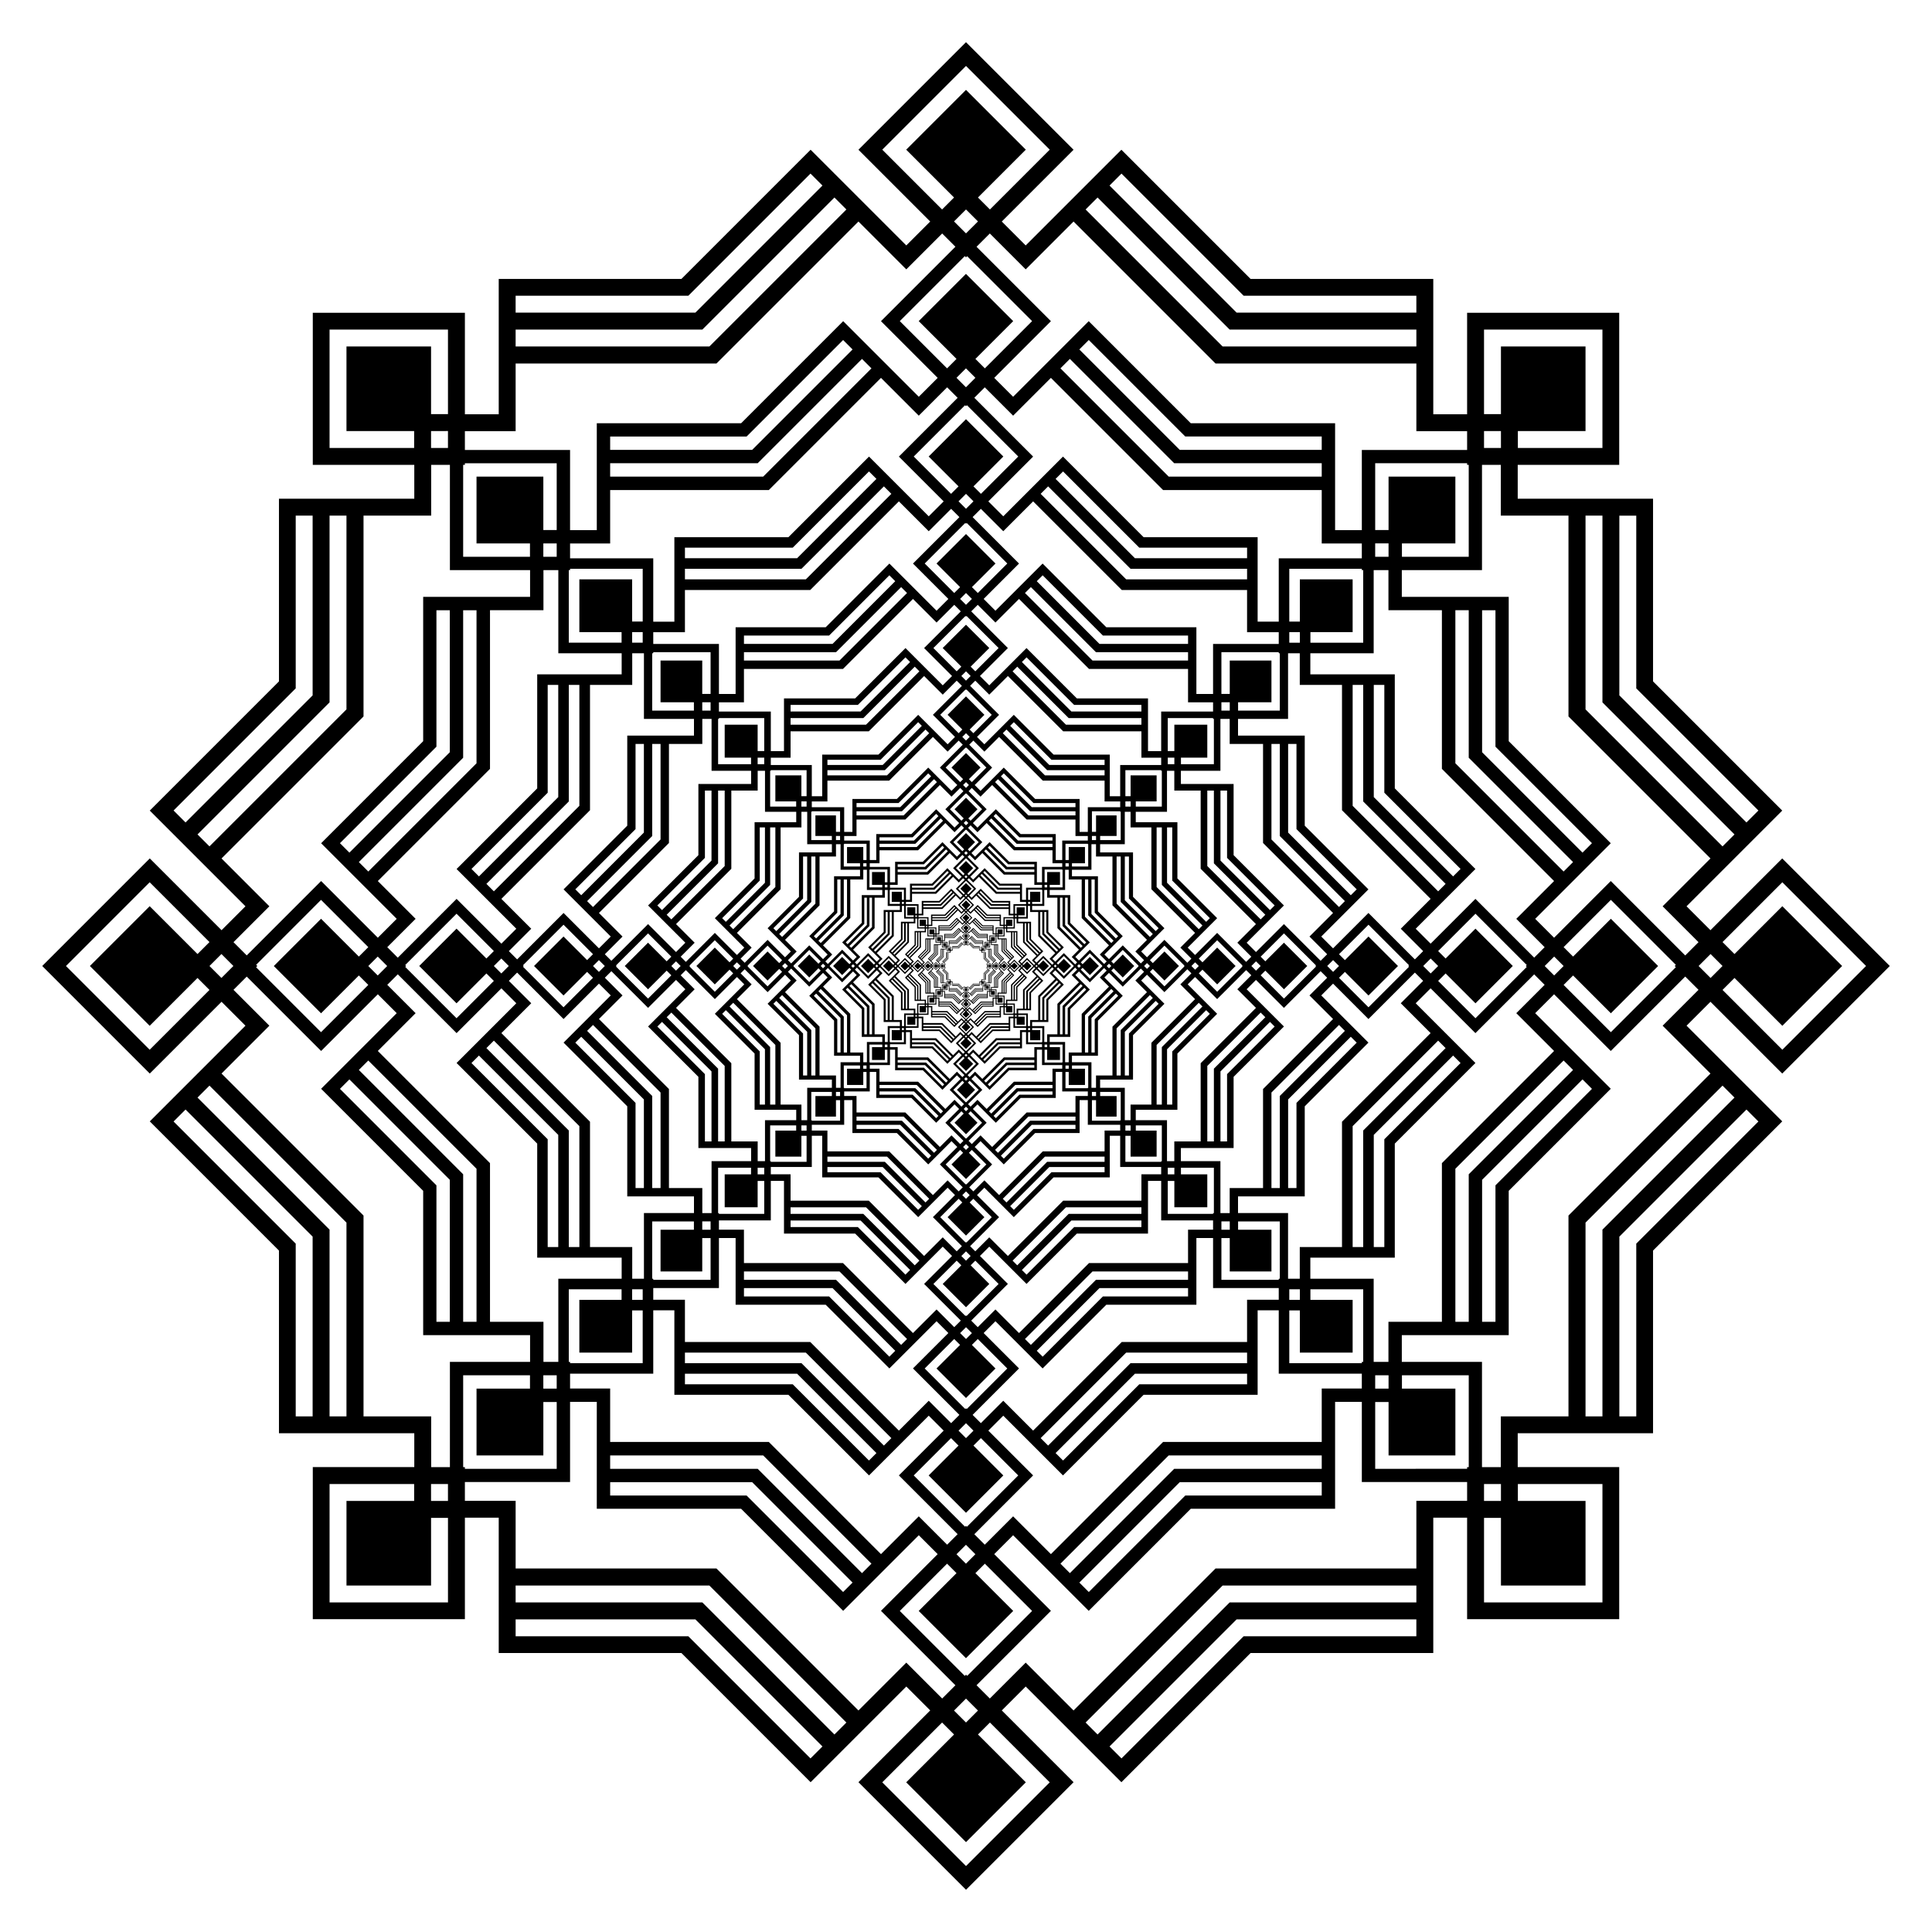
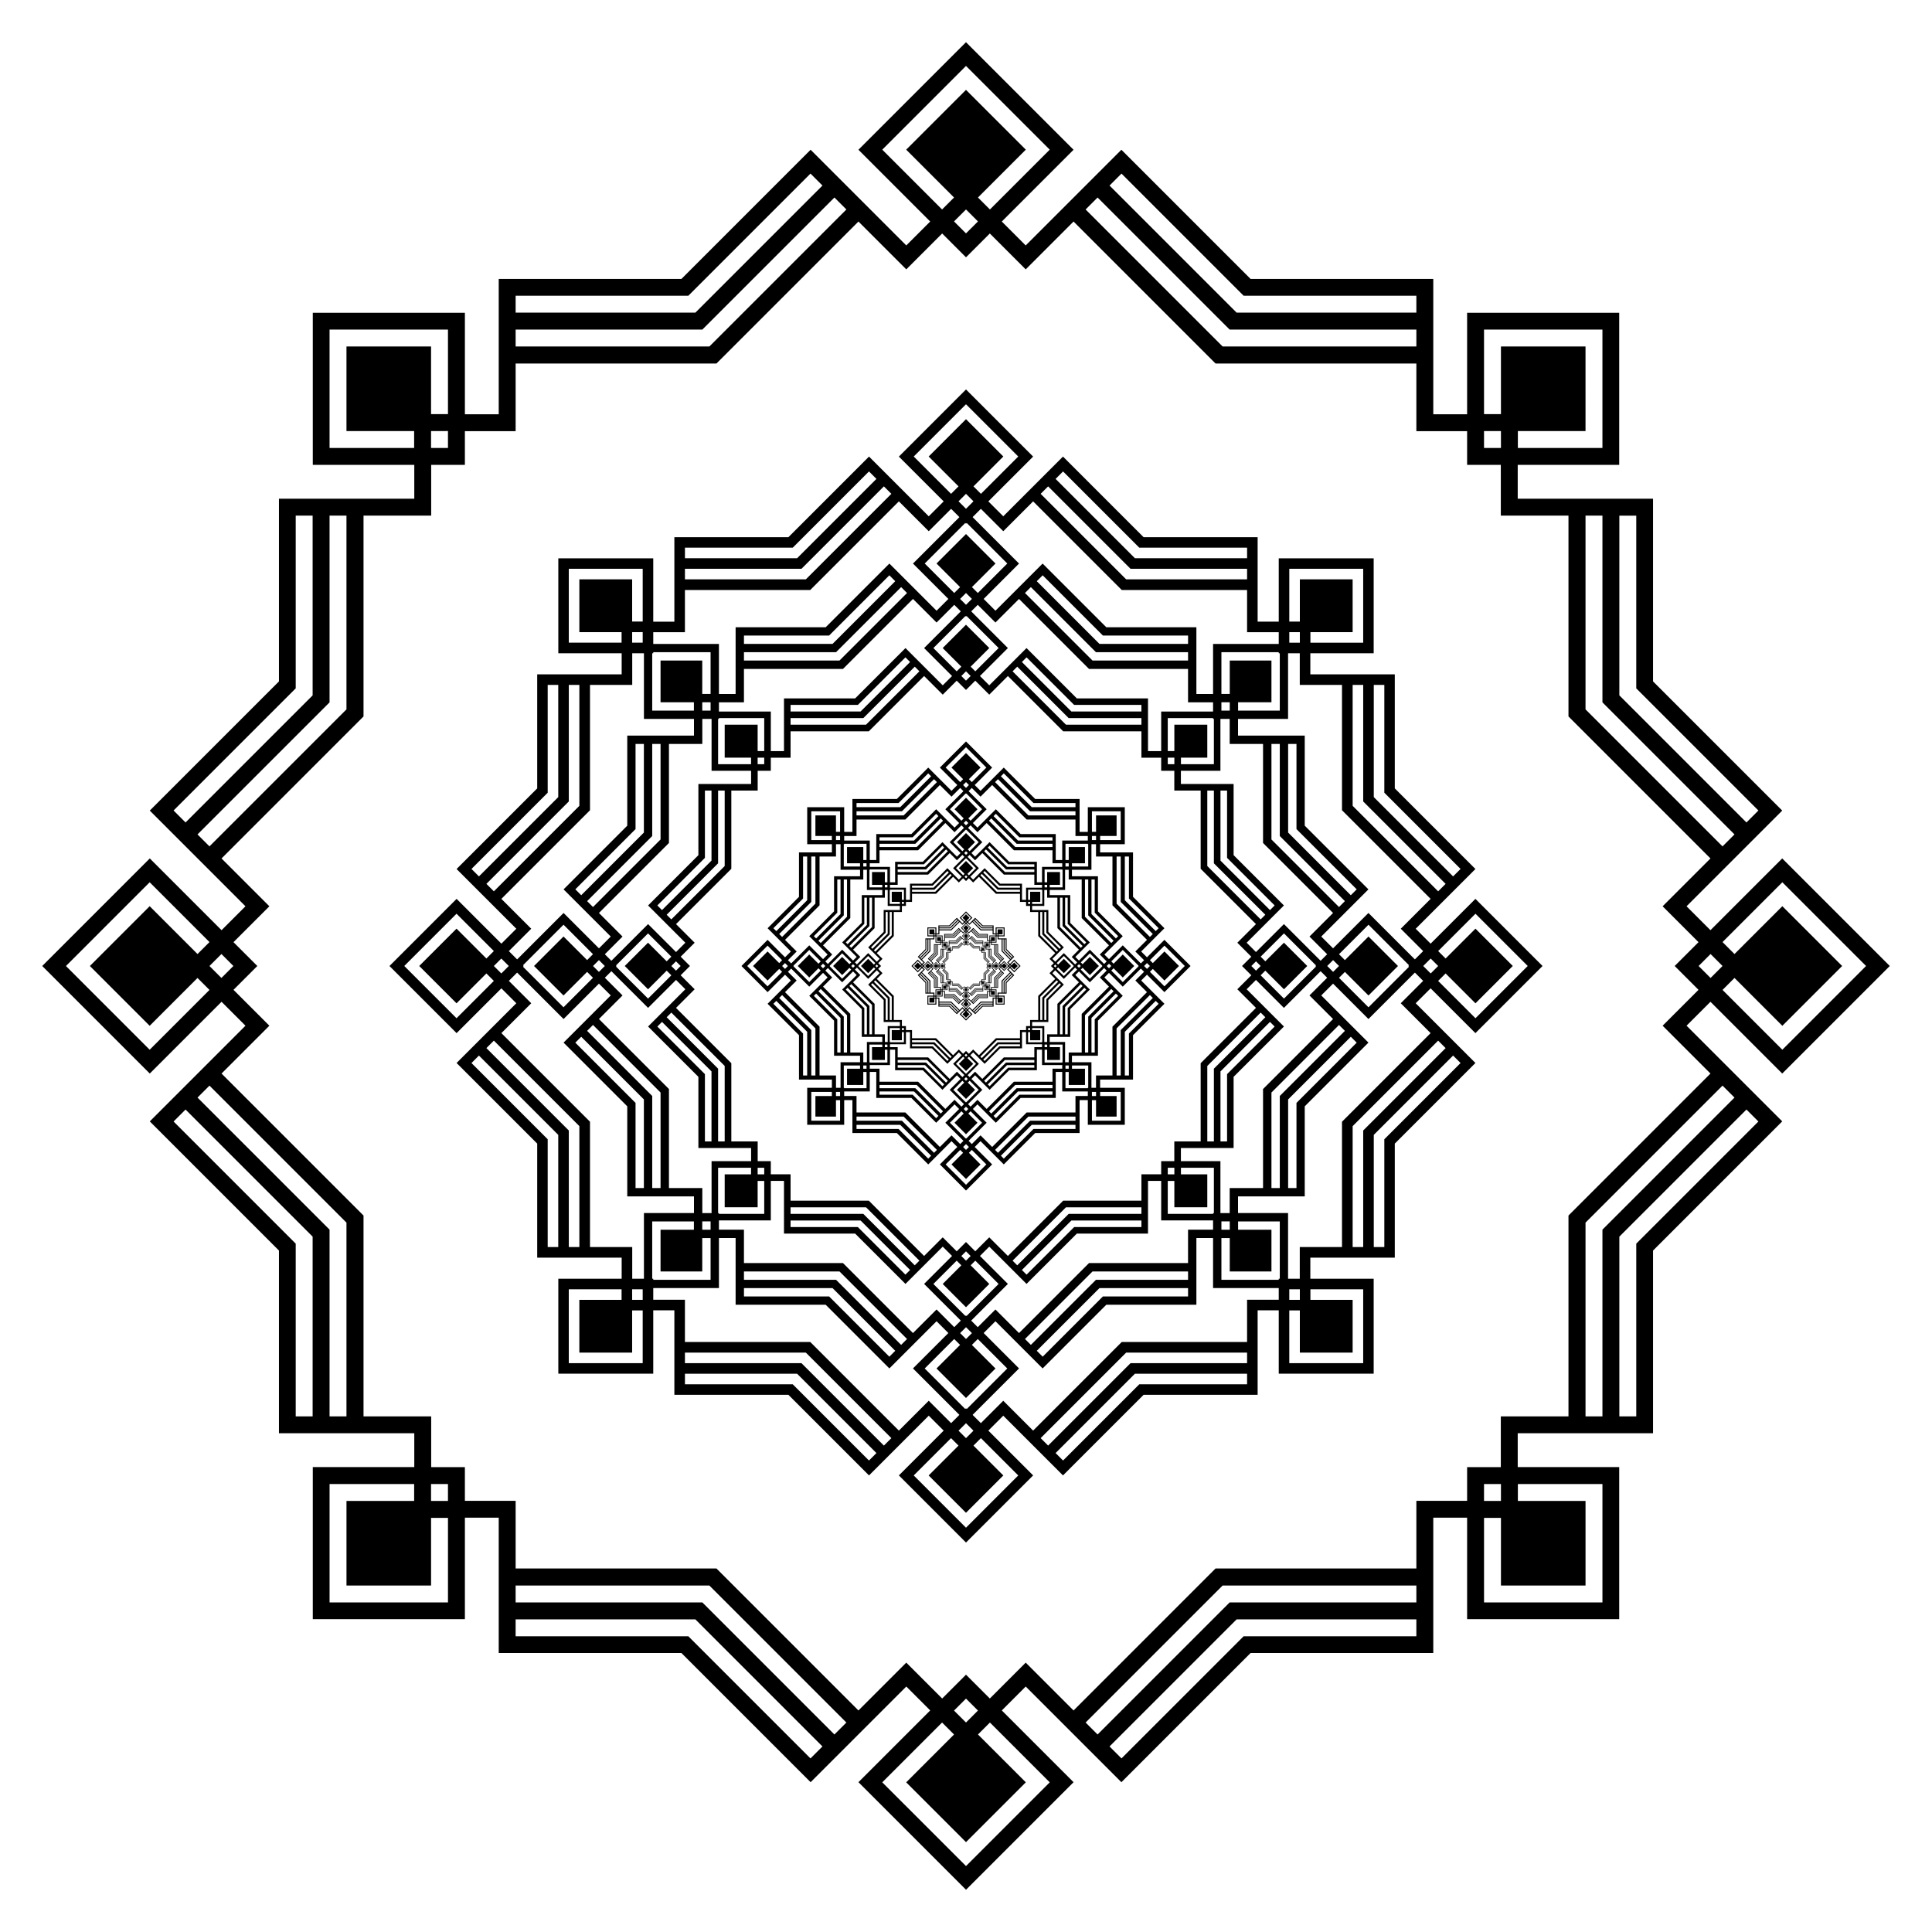
<svg xmlns="http://www.w3.org/2000/svg" enable-background="new 0 0 1673.097 1673.097" version="1.1" viewBox="0 0 1673.1 1673.1" xml:space="preserve">
  <g transform="translate(0 -62.362)">
    <path d="m843.73 881.58h4.609v3.414h0.854v-2.561h3.838v3.837h-2.561v0.854h3.414v4.609l3.259 3.259-2.414 2.414 0.604 0.604 1.811-1.811 2.714 2.714-2.714 2.714-1.811-1.811-0.604 0.604 2.414 2.414-3.259 3.259v4.609h-3.414v0.854h2.561v3.838h-3.838v-2.561h-0.854v3.414h-4.609l-3.259 3.259-2.414-2.414-0.604 0.604 1.811 1.811-2.714 2.714-2.714-2.714 1.811-1.811-0.604-0.604-2.414 2.414-3.259-3.259h-4.609v-3.414h-0.854v2.561h-3.837v-3.838h2.561v-0.852h-3.414v-4.609l-3.259-3.259 2.414-2.414-0.604-0.604-1.811 1.811-2.714-2.714 2.714-2.714 1.811 1.811 0.604-0.604-2.414-2.414 3.259-3.259v-4.609h3.414v-0.854h-2.561v-3.837h3.837v2.561h0.854v-3.414h4.609l3.259-3.259 2.414 2.414 0.604-0.604-1.811-1.811 2.714-2.714 2.714 2.714-1.811 1.811 0.604 0.604 2.414-2.414 3.259 3.257zm5.463 4.691v-0.851h-1.28v-1.707h-5.067l-3.583-3.583-1.207 1.207-0.905-0.905-0.601 0.601-0.601-0.601-0.905 0.905-1.207-1.207-3.583 3.583h-5.067v1.707h-1.28v0.851h-0.851v1.28h-1.707v5.067l-3.583 3.583 1.207 1.207-0.905 0.905 0.601 0.601-0.601 0.601 0.905 0.905-1.207 1.207 3.583 3.583v5.067h1.707v1.28h0.851v0.851h1.28v1.707h5.067l3.583 3.583 1.207-1.207 0.905 0.905 0.601-0.601 0.601 0.601 0.905-0.905 1.207 1.207 3.583-3.583h5.067v-1.707h1.28v-0.851h0.851v-1.28h1.707v-5.067l3.583-3.583-1.207-1.207 0.905-0.905-0.601-0.601 0.601-0.601-0.905-0.905 1.207-1.207-3.583-3.583v-5.067h-1.707v-1.28h-0.851zm0.853-0.853h-0.427v0.427h0.427v-0.427zm5.591 13.496-0.302-0.302-0.302 0.302 0.302 0.302 0.302-0.302zm-5.59 13.497v-0.427h-0.427v0.427h0.427zm-13.497 5.591 0.302-0.302-0.302-0.302-0.302 0.302 0.302 0.302zm-13.497-5.59h0.427v-0.427h-0.427v0.427zm-5.591-13.497 0.302 0.302 0.302-0.302-0.302-0.302-0.302 0.302zm5.591-13.497v0.427h0.427v-0.427h-0.427zm13.496-5.591-0.302 0.302 0.302 0.302 0.302-0.302-0.302-0.302zm16.058 3.03h-2.987v2.134h0.427v-1.707h2.134v2.134h-1.707v0.427h2.134l-1e-3 -2.988zm6.651 16.057-2.112-2.112-1.509 1.509 0.302 0.302 1.207-1.207 1.509 1.509-1.509 1.509-1.207-1.207-0.302 0.302 1.509 1.509 2.112-2.114zm-6.651 16.058v-2.987h-2.134v0.427h1.707v2.134h-2.134v-1.707h-0.427v2.134l2.988-1e-3zm-16.057 6.651 2.112-2.112-1.509-1.509-0.302 0.302 1.207 1.207-1.509 1.509-1.509-1.509 1.207-1.207-0.302-0.302-1.509 1.509 2.114 2.112zm-16.058-6.651h2.987v-2.134h-0.427v1.707h-2.134v-2.134h1.707v-0.427h-2.134l1e-3 2.988zm-6.651-16.057 2.112 2.112 1.509-1.509-0.302-0.302-1.207 1.207-1.509-1.509 1.509-1.509 1.207 1.207 0.302-0.302-1.509-1.509-2.112 2.114zm6.651-16.058v2.987h2.134v-0.427h-1.707v-2.134h2.134v1.707h0.427v-2.134l-2.988 1e-3zm16.057-6.651-2.112 2.112 1.509 1.509 0.302-0.302-1.207-1.207 1.509-1.509 1.509 1.509-1.207 1.207 0.302 0.302 1.509-1.509-2.114-2.112zm6.475 7.078h4.888v-0.427h-4.711l-3.332-3.332-0.302 0.302 3.457 3.457zm9.156 9.156 3.457 3.457 0.302-0.302-3.332-3.332v-4.712h-0.427v4.889zm0 12.949v4.888h0.427v-4.712l3.332-3.332-0.302-0.302-3.457 3.458zm-9.156 9.156-3.457 3.457 0.302 0.302 3.332-3.332h4.712v-0.427h-4.889zm-12.949 0h-4.888v0.427h4.712l3.332 3.332 0.302-0.302-3.458-3.457zm-9.156-9.156-3.457-3.457-0.302 0.302 3.332 3.332v4.712h0.427v-4.889zm0-12.949v-4.888h-0.427v4.712l-3.332 3.332 0.302 0.302 3.457-3.458zm9.156-9.156 3.457-3.457-0.302-0.302-3.332 3.332h-4.712v0.427h4.889zm13.303-0.854h4.535v-0.426h-4.358l-3.082-3.082-0.302 0.302 3.207 3.206zm9.656 9.657 3.207 3.207 0.302-0.302-3.082-3.082v-4.358h-0.427v4.535zm0 13.656v4.535h0.427v-4.358l3.082-3.082-0.302-0.302-3.207 3.207zm-9.656 9.656-3.207 3.207 0.302 0.302 3.082-3.082h4.358v-0.427h-4.535zm-13.656 0h-4.535v0.427h4.358l3.082 3.082 0.302-0.302-3.207-3.207zm-9.657-9.656-3.207-3.207-0.302 0.302 3.082 3.082v4.358h0.427v-4.535zm0-13.656v-4.535h-0.427v4.358l-3.082 3.082 0.302 0.302 3.207-3.207zm9.657-9.657 3.207-3.207-0.302-0.302-3.082 3.083h-4.358v0.427h4.535z" />
    <path d="m845.64 876.97h5.835v4.322h1.08v-3.241h4.858v4.858h-3.241v1.08h4.322v5.835l4.126 4.126-3.056 3.056 0.764 0.764 2.292-2.292 3.435 3.435-3.435 3.435-2.292-2.292-0.764 0.764 3.056 3.056-4.126 4.126v5.835h-4.322v1.08h3.241v4.858h-4.858v-3.241h-1.08v4.322h-5.835l-4.126 4.126-3.056-3.056-0.764 0.764 2.292 2.292-3.435 3.435-3.435-3.435 2.292-2.292-0.764-0.764-3.056 3.056-4.126-4.126h-5.835v-4.322h-1.08v3.241h-4.858v-4.858h3.241v-1.08h-4.322v-5.835l-4.126-4.126 3.056-3.056-0.764-0.764-2.292 2.292-3.435-3.435 3.435-3.435 2.292 2.292 0.764-0.764-3.056-3.056 4.126-4.126v-5.835h4.322v-1.08h-3.241v-4.858h4.858v3.241h1.08v-4.322h5.835l4.126-4.126 3.056 3.056 0.764-0.764-2.292-2.292 3.435-3.435 3.435 3.435-2.292 2.292 0.764 0.764 3.056-3.056 4.126 4.126zm6.916 5.939v-1.076h-1.621v-2.161h-6.413l-4.535-4.535-1.528 1.528-1.146-1.146-0.761 0.761-0.761-0.761-1.146 1.146-1.528-1.528-4.535 4.535h-6.413v2.161h-1.621v1.076h-1.076v1.621h-2.161v6.413l-4.535 4.535 1.528 1.528-1.146 1.146 0.761 0.761-0.761 0.761 1.146 1.146-1.528 1.528 4.535 4.535v6.413h2.161v1.621h1.076v1.076h1.621v2.161h6.413l4.535 4.535 1.528-1.528 1.146 1.146 0.761-0.761 0.761 0.761 1.146-1.146 1.528 1.528 4.535-4.535h6.413v-2.161h1.621v-1.076h1.076v-1.621h2.161v-6.413l4.535-4.535-1.528-1.528 1.146-1.146-0.761-0.761 0.761-0.761-1.146-1.146 1.528-1.528-4.535-4.535v-6.413h-2.161v-1.621h-1.076zm1.08-1.081h-0.54v0.54h0.54v-0.54zm7.077 17.084-0.382-0.382-0.382 0.382 0.382 0.382 0.382-0.382zm-7.077 17.085v-0.54h-0.54v0.54h0.54zm-17.084 7.077 0.382-0.382-0.382-0.382-0.382 0.382 0.382 0.382zm-17.085-7.077h0.54v-0.54h-0.54v0.54zm-7.077-17.084 0.382 0.382 0.382-0.382-0.382-0.382-0.382 0.382zm7.077-17.085v0.54h0.54v-0.54h-0.54zm17.084-7.077-0.382 0.382 0.382 0.382 0.382-0.382-0.382-0.382zm20.326 3.836h-3.782v2.701h0.54v-2.161h2.701v2.701h-2.161v0.54h2.701l1e-3 -3.781zm8.42 20.325-2.674-2.674-1.91 1.91 0.382 0.382 1.528-1.528 1.91 1.91-1.91 1.91-1.528-1.528-0.382 0.382 1.91 1.91 2.674-2.674zm-8.419 20.326v-3.782h-2.701v0.54h2.161v2.701h-2.701v-2.161h-0.54v2.701l3.781 1e-3zm-20.326 8.42 2.674-2.674-1.91-1.91-0.382 0.382 1.528 1.528-1.91 1.91-1.91-1.91 1.528-1.528-0.382-0.382-1.91 1.91 2.674 2.674zm-20.326-8.419h3.782v-2.701h-0.54v2.161h-2.701v-2.701h2.161v-0.54h-2.701l-1e-3 3.781zm-8.42-20.326 2.674 2.674 1.91-1.91-0.382-0.382-1.528 1.528-1.91-1.91 1.91-1.91 1.528 1.528 0.382-0.382-1.91-1.91-2.674 2.674zm8.42-20.326v3.782h2.701v-0.54h-2.161v-2.701h2.701v2.161h0.54v-2.701l-3.781-1e-3zm20.325-8.42-2.674 2.674 1.91 1.91 0.382-0.382-1.528-1.528 1.91-1.91 1.91 1.91-1.528 1.528 0.382 0.382 1.91-1.91-2.674-2.674zm8.196 8.96h6.188v-0.54h-5.964l-4.217-4.217-0.382 0.382 4.375 4.375zm11.59 11.59 4.375 4.375 0.382-0.382-4.217-4.217v-5.964h-0.54v6.188zm0 16.391v6.188h0.54v-5.964l4.217-4.217-0.382-0.382-4.375 4.375zm-11.59 11.59-4.375 4.375 0.382 0.382 4.217-4.217h5.964v-0.54h-6.188zm-16.391 0h-6.188v0.54h5.964l4.217 4.217 0.382-0.382-4.375-4.375zm-11.59-11.59-4.375-4.375-0.382 0.382 4.217 4.217v5.964h0.54v-6.188zm0-16.391v-6.188h-0.54v5.964l-4.217 4.217 0.382 0.382 4.375-4.375zm11.59-11.59 4.375-4.375-0.382-0.382-4.217 4.217h-5.964v0.54h6.188zm16.839-1.081h5.74v-0.54h-5.517l-3.901-3.901-0.382 0.382 4.06 4.059zm12.223 12.224 4.059 4.059 0.382-0.382-3.901-3.901v-5.517h-0.54v5.741zm0 17.286v5.74h0.54v-5.517l3.901-3.901-0.382-0.382-4.059 4.06zm-12.223 12.223-4.059 4.059 0.382 0.382 3.901-3.901h5.517v-0.54h-5.741zm-17.286 0h-5.74v0.54h5.517l3.901 3.901 0.382-0.382-4.06-4.059zm-12.224-12.223-4.059-4.059-0.382 0.382 3.901 3.901v5.517h0.54v-5.741zm0-17.286v-5.74h-0.54v5.517l-3.901 3.901 0.382 0.382 4.059-4.06zm12.224-12.224 4.059-4.059-0.382-0.382-3.901 3.901h-5.517v0.54h5.741z" />
    <path d="m848.05 871.14h7.386v5.471h1.368v-4.103h6.149v6.149h-4.103v1.368h5.471v7.386l5.223 5.223-3.868 3.868 0.967 0.967 2.901-2.901 4.348 4.348-4.348 4.348-2.901-2.901-0.967 0.967 3.868 3.868-5.223 5.223v7.386h-5.471v1.368h4.103v6.149h-6.149v-4.103h-1.368v5.471h-7.386l-5.223 5.223-3.868-3.868-0.967 0.967 2.901 2.901-4.348 4.348-4.348-4.348 2.901-2.901-0.967-0.967-3.868 3.868-5.223-5.223h-7.386v-5.471h-1.368v4.103h-6.149v-6.149h4.103v-1.368h-5.471v-7.386l-5.223-5.223 3.868-3.868-0.967-0.967-2.901 2.901-4.348-4.348 4.348-4.348 2.901 2.901 0.967-0.967-3.868-3.868 5.223-5.223v-7.386h5.471v-1.368h-4.103v-6.149h6.149v4.103h1.368v-5.471h7.386l5.223-5.223 3.868 3.868 0.967-0.967-2.901-2.901 4.348-4.348 4.348 4.348-2.901 2.901 0.967 0.967 3.868-3.868 5.223 5.223zm8.754 7.517v-1.363h-2.051v-2.735h-8.118l-5.74-5.74-1.934 1.934-1.451-1.451-0.964 0.964-0.964-0.964-1.451 1.451-1.934-1.934-5.74 5.74h-8.118v2.735h-2.051v1.363h-1.363v2.051h-2.735v8.118l-5.74 5.74 1.934 1.934-1.451 1.451 0.964 0.964-0.964 0.964 1.451 1.451-1.934 1.934 5.74 5.74v8.118h2.735v2.051h1.363v1.363h2.051v2.735h8.118l5.74 5.74 1.934-1.934 1.451 1.451 0.964-0.964 0.964 0.964 1.451-1.451 1.934 1.934 5.74-5.74h8.118v-2.735h2.051v-1.363h1.363v-2.051h2.735v-8.118l5.74-5.74-1.934-1.934 1.451-1.451-0.964-0.964 0.964-0.964-1.451-1.451 1.934-1.934-5.74-5.74v-8.118h-2.735v-2.051h-1.363zm1.367-1.368h-0.684v0.684h0.684v-0.684zm8.958 21.626-0.484-0.484-0.484 0.484 0.484 0.484 0.484-0.484zm-8.957 21.626v-0.684h-0.684v0.684h0.684zm-21.626 8.958 0.484-0.484-0.484-0.484-0.484 0.484 0.484 0.484zm-21.626-8.957h0.684v-0.684h-0.684v0.684zm-8.958-21.626 0.484 0.484 0.484-0.484-0.484-0.484-0.484 0.484zm8.957-21.626v0.684h0.684v-0.684h-0.684zm21.626-8.958-0.484 0.484 0.484 0.484 0.484-0.484-0.484-0.484zm25.729 4.854h-4.787v3.419h0.684v-2.735h3.419v3.419h-2.735v0.684h3.419v-4.787zm10.658 25.729-3.385-3.385-2.418 2.418 0.484 0.484 1.934-1.934 2.418 2.418-2.418 2.418-1.934-1.934-0.484 0.484 2.418 2.418 3.385-3.387zm-10.657 25.729v-4.787h-3.419v0.684h2.735v3.419h-3.419v-2.735h-0.684v3.419h4.787zm-25.729 10.658 3.385-3.385-2.418-2.418-0.484 0.484 1.934 1.934-2.418 2.418-2.418-2.418 1.934-1.934-0.484-0.484-2.418 2.418 3.387 3.385zm-25.729-10.657h4.787v-3.419h-0.684v2.735h-3.419v-3.419h2.735v-0.684h-3.419v4.787zm-10.658-25.729 3.385 3.385 2.418-2.418-0.484-0.484-1.934 1.934-2.418-2.418 2.418-2.418 1.934 1.934 0.484-0.484-2.418-2.418-3.385 3.387zm10.657-25.729v4.787h3.419v-0.684h-2.735v-3.419h3.419v2.735h0.684v-3.419h-4.787zm25.729-10.658-3.385 3.385 2.418 2.418 0.484-0.484-1.934-1.934 2.418-2.418 2.418 2.418-1.934 1.934 0.484 0.484 2.418-2.418-3.387-3.385zm10.375 11.341h7.833v-0.684h-7.549l-5.338-5.338-0.484 0.484 5.538 5.538zm14.671 14.671 5.539 5.539 0.484-0.484-5.338-5.338v-7.549h-0.684v7.832zm0 20.749v7.833h0.684v-7.549l5.338-5.338-0.484-0.484-5.538 5.538zm-14.671 14.671-5.539 5.539 0.484 0.484 5.338-5.338h7.549v-0.684h-7.832zm-20.749 0h-7.833v0.684h7.549l5.338 5.338 0.484-0.484-5.538-5.538zm-14.671-14.671-5.539-5.539-0.484 0.484 5.338 5.338v7.549h0.684v-7.832zm0-20.749v-7.833h-0.684v7.549l-5.338 5.338 0.484 0.484 5.538-5.538zm14.671-14.671 5.539-5.539-0.484-0.484-5.338 5.338h-7.549v0.684h7.832zm21.315-1.367h7.266v-0.684h-6.983l-4.938-4.938-0.484 0.484 5.139 5.138zm15.473 15.472 5.138 5.138 0.484-0.484-4.938-4.938v-6.983h-0.684v7.267zm0 21.881v7.266h0.684v-6.983l4.938-4.938-0.484-0.484-5.138 5.139zm-15.473 15.473-5.138 5.138 0.484 0.484 4.938-4.938h6.983v-0.684h-7.267zm-21.881 0h-7.266v0.684h6.983l4.938 4.938 0.484-0.484-5.139-5.138zm-15.472-15.473-5.138-5.138-0.484 0.484 4.938 4.938v6.983h0.684v-7.267zm0-21.881v-7.266h-0.684v6.983l-4.938 4.938 0.484 0.484 5.138-5.139zm15.472-15.472 5.138-5.138-0.484-0.484-4.938 4.938h-6.983v0.684h7.267z" />
    <path d="m851.11 863.75h9.349v6.925h1.731v-5.194h7.784v7.784h-5.194v1.731h6.925v9.349l6.611 6.611-4.897 4.897 1.224 1.224 3.672-3.672 5.504 5.504-5.504 5.504-3.672-3.672-1.224 1.224 4.897 4.897-6.611 6.611v9.349h-6.925v1.731h5.194v7.784h-7.784v-5.194h-1.731v6.925h-9.349l-6.611 6.611-4.897-4.897-1.224 1.224 3.672 3.672-5.504 5.504-5.504-5.504 3.672-3.672-1.224-1.224-4.897 4.897-6.611-6.611h-9.349v-6.925h-1.731v5.194h-7.784v-7.784h5.194v-1.731h-6.925v-9.349l-6.611-6.611 4.897-4.897-1.224-1.224-3.672 3.672-5.504-5.504 5.504-5.504 3.672 3.672 1.224-1.224-4.897-4.897 6.611-6.611v-9.349h6.925v-1.731h-5.194v-7.784h7.784v5.194h1.731v-6.925h9.349l6.611-6.611 4.897 4.897 1.224-1.224-3.672-3.672 5.504-5.504 5.504 5.504-3.672 3.672 1.224 1.224 4.897-4.897 6.611 6.611zm11.08 9.515v-1.725h-2.597v-3.462h-10.276l-7.266-7.266-2.448 2.448-1.836-1.836-1.219 1.219-1.219-1.219-1.836 1.836-2.448-2.448-7.266 7.266h-10.276v3.462h-2.597v1.725h-1.725v2.597h-3.462v10.276l-7.266 7.266 2.448 2.448-1.836 1.836 1.219 1.219-1.219 1.219 1.836 1.836-2.448 2.448 7.266 7.266v10.276h3.462v2.597h1.725v1.725h2.597v3.462h10.276l7.266 7.266 2.448-2.448 1.836 1.836 1.219-1.219 1.219 1.219 1.836-1.836 2.448 2.448 7.266-7.266h10.276v-3.462h2.597v-1.725h1.725v-2.597h3.462v-10.276l7.266-7.266-2.448-2.448 1.836-1.836-1.219-1.219 1.219-1.219-1.836-1.836 2.448-2.448-7.266-7.266v-10.276h-3.462v-2.597h-1.725zm1.731-1.731h-0.866v0.866h0.866v-0.866zm11.339 27.374-0.612-0.612-0.612 0.612 0.612 0.613 0.612-0.613zm-11.338 27.375v-0.866h-0.866v0.866h0.866zm-27.375 11.339 0.612-0.612-0.612-0.612-0.613 0.612 0.613 0.612zm-27.375-11.338h0.866v-0.866h-0.866v0.866zm-11.339-27.375 0.612 0.612 0.612-0.612-0.612-0.613-0.612 0.613zm11.339-27.375v0.866h0.866v-0.866h-0.866zm27.374-11.339-0.612 0.612 0.612 0.612 0.613-0.612-0.613-0.612zm32.569 6.145h-6.059v4.328h0.866v-3.462h4.328v4.328h-3.462v0.866h4.328l-1e-3 -6.06zm13.49 32.568-4.285-4.284-3.06 3.06 0.612 0.612 2.448-2.448 3.06 3.06-3.06 3.061-2.448-2.448-0.612 0.612 3.06 3.06 4.285-4.285zm-13.49 32.569v-6.059h-4.328v0.866h3.462v4.328h-4.328v-3.462h-0.866v4.328l6.06-1e-3zm-32.568 13.49 4.284-4.285-3.06-3.06-0.612 0.612 2.448 2.448-3.06 3.06-3.061-3.06 2.448-2.448-0.612-0.612-3.06 3.06 4.285 4.285zm-32.569-13.49h6.059v-4.328h-0.866v3.462h-4.328v-4.328h3.462v-0.866h-4.328l1e-3 6.06zm-13.49-32.568 4.284 4.284 3.06-3.06-0.612-0.612-2.448 2.448-3.06-3.06 3.06-3.061 2.448 2.448 0.612-0.612-3.06-3.06-4.284 4.285zm13.49-32.569v6.059h4.328v-0.866h-3.462v-4.328h4.328v3.462h0.866v-4.328l-6.06 1e-3zm32.568-13.49-4.284 4.284 3.06 3.06 0.612-0.612-2.448-2.448 3.06-3.06 3.061 3.06-2.448 2.448 0.612 0.612 3.06-3.06-4.285-4.284zm13.132 14.356h9.915v-0.866h-9.556l-6.757-6.757-0.612 0.612 7.01 7.011zm18.572 18.571 7.011 7.011 0.612-0.612-6.757-6.757v-9.556h-0.866v9.914zm0 26.263v9.915h0.866v-9.556l6.757-6.757-0.612-0.612-7.011 7.01zm-18.572 18.572-7.011 7.011 0.612 0.612 6.757-6.757h9.556v-0.866h-9.914zm-26.263 0h-9.915v0.866h9.556l6.757 6.757 0.612-0.612-7.01-7.011zm-18.571-18.572-7.011-7.011-0.612 0.612 6.757 6.757v9.556h0.866v-9.914zm0-26.263v-9.915h-0.866v9.556l-6.757 6.757 0.612 0.612 7.011-7.01zm18.571-18.571 7.011-7.011-0.612-0.612-6.757 6.757h-9.556v0.866h9.914zm26.98-1.732h9.198v-0.866h-8.839l-6.25-6.25-0.612 0.612 6.503 6.504zm19.586 19.586 6.504 6.504 0.612-0.612-6.25-6.25v-8.839h-0.866v9.197zm0 27.697v9.198h0.866v-8.839l6.25-6.25-0.612-0.612-6.504 6.503zm-19.586 19.586-6.504 6.504 0.612 0.612 6.25-6.25h8.839v-0.866h-9.197zm-27.697 0h-9.198v0.866h8.839l6.25 6.25 0.612-0.612-6.503-6.504zm-19.586-19.586-6.504-6.504-0.612 0.612 6.25 6.25v8.839h0.866v-9.197zm0-27.697v-9.198h-0.866v8.839l-6.25 6.25 0.612 0.612 6.504-6.503zm19.586-19.586 6.504-6.504-0.612-0.612-6.25 6.25h-8.839v0.866h9.197z" />
-     <path d="m854.98 854.41h11.834v8.766h2.191v-6.574h9.853v9.853h-6.574v2.191h8.766v11.834l8.368 8.368-6.198 6.198 1.55 1.55 4.649-4.649 3.487 3.486 3.481 3.481-6.968 6.968-4.649-4.649-1.55 1.55 6.198 6.198-8.368 8.368v11.834h-8.766v2.191h6.574v9.853h-9.853v-6.574h-2.191v8.766h-11.834l-8.368 8.368-6.198-6.198-1.55 1.55 4.649 4.649-6.968 6.968-3.481-3.481-3.486-3.487 4.649-4.649-1.55-1.55-6.198 6.198-8.368-8.368h-11.834v-8.766h-2.191v6.574h-9.853v-9.853h6.574v-2.191h-8.766v-11.834l-8.368-8.368 6.198-6.198-1.549-1.55-4.649 4.649-3.486-3.487-3.481-3.481 6.967-6.967 4.649 4.649 1.549-1.55-6.198-6.198 8.368-8.368v-11.834h8.766v-2.191h-6.574v-9.853h9.853v6.574h2.191v-8.766h11.834l8.368-8.368 6.198 6.198 1.55-1.549-4.649-4.649 6.967-6.967 3.481 3.481 3.487 3.486-4.649 4.649 1.55 1.549 6.198-6.198 8.368 8.368zm14.026 12.045v-2.183h-3.287v-4.383h-13.008l-9.198-9.198-3.099 3.099-2.324-2.324-1.544 1.544-1.544-1.544-2.324 2.324-3.099-3.099-9.198 9.198h-13.008v4.383h-3.287v2.183h-2.183v3.287h-4.383v13.008l-9.198 9.198 3.099 3.099-2.324 2.324 1.544 1.544-1.544 1.544 2.324 2.324-3.099 3.099 9.198 9.198v13.008h4.383v3.287h2.183v2.183h3.287v4.383h13.008l9.198 9.198 3.099-3.099 2.324 2.324 1.544-1.544 1.544 1.544 2.324-2.324 3.099 3.099 9.198-9.198h13.008v-4.383h3.287v-2.183h2.183v-3.287h4.383v-13.008l9.198-9.198-3.099-3.099 2.324-2.324-1.544-1.544 1.544-1.544-2.324-2.324 3.099-3.099-9.198-9.198v-13.008h-4.383v-3.287h-2.183zm2.191-2.192h-1.096v1.096h1.096v-1.096zm14.353 34.651-0.775-0.775-0.775 0.775 0.775 0.775 0.775-0.775zm-14.353 34.652v-1.096h-1.096v1.096h1.096zm-34.651 14.353 0.775-0.775-0.775-0.775-0.775 0.775 0.775 0.775zm-34.652-14.353h1.096v-1.096h-1.096v1.096zm-14.353-34.651 0.775 0.775 0.775-0.775-0.775-0.775-0.775 0.775zm14.353-34.652v1.096h1.096v-1.096h-1.096zm34.651-14.353-0.775 0.775 0.775 0.775 0.775-0.775-0.775-0.775zm41.226 7.779h-7.67v5.479h1.096v-4.383h5.479v5.479h-4.383v1.096h5.478v-7.671zm17.077 41.225-5.423-5.423-3.874 3.874 0.775 0.775 3.099-3.099 3.874 3.874-3.874 3.875-3.099-3.099-0.775 0.775 3.874 3.874 5.423-5.426zm-17.076 41.226v-7.67h-5.478v1.096h4.383v5.478h-5.479v-4.383h-1.096v5.478l7.67 1e-3zm-41.226 17.077 5.423-5.423-3.874-3.874-0.775 0.775 3.099 3.099-3.874 3.874-3.874-3.874 3.099-3.099-0.775-0.775-3.874 3.874 5.425 5.423zm-41.226-17.076h7.67v-5.478h-1.096v4.383h-5.478v-5.479h4.383v-1.096h-5.479v7.67zm-17.076-41.226 5.423 5.423 3.874-3.874-0.775-0.775-3.099 3.099-3.874-3.874 3.874-3.874 3.099 3.099 0.775-0.775-3.874-3.874-5.423 5.425zm17.076-41.226v7.67h5.479v-1.096h-4.383v-5.478h5.479v4.383h1.096v-5.479h-7.671zm41.225-17.076-5.423 5.423 3.874 3.874 0.775-0.775-3.099-3.099 3.874-3.874 3.875 3.874-3.099 3.099 0.775 0.775 3.874-3.874-5.426-5.423zm16.623 18.171h12.55v-1.096h-12.097l-8.554-8.554-0.775 0.775 8.876 8.875zm23.508 23.508 8.874 8.874 0.775-0.775-8.554-8.554v-12.097h-1.096v12.552zm0 33.245v12.55h1.096v-12.097l8.554-8.554-0.775-0.775-8.875 8.876zm-23.508 23.508-8.875 8.874 0.775 0.775 8.554-8.554h12.097v-1.096h-12.551zm-33.245 0h-12.55v1.096h12.097l8.554 8.554 0.775-0.775-8.876-8.875zm-23.508-23.508-8.874-8.875-0.775 0.775 8.554 8.554v12.097h1.096v-12.551zm0-33.245v-12.55h-1.096v12.097l-8.554 8.554 0.775 0.775 8.875-8.876zm23.508-23.508 8.874-8.874-0.775-0.775-8.554 8.554h-12.097v1.096h12.552zm34.153-2.191h11.643v-1.096h-11.189l-7.912-7.912-0.775 0.775 8.233 8.233zm24.791 24.791 8.233 8.233 0.775-0.775-7.912-7.912v-11.189h-1.096v11.643zm0 35.061v11.643h1.096v-11.189l7.912-7.912-0.775-0.775-8.233 8.233zm-24.791 24.791-8.233 8.233 0.775 0.775 7.912-7.912h11.189v-1.096h-11.643zm-35.061 0h-11.643v1.096h11.189l7.912 7.912 0.775-0.775-8.233-8.233zm-24.791-24.791-8.233-8.233-0.775 0.775 7.912 7.912v11.189h1.096v-11.643zm0-35.061v-11.643h-1.096v11.189l-7.912 7.912 0.775 0.775 8.233-8.233zm24.791-24.791 8.233-8.233-0.775-0.775-7.912 7.912h-11.189v1.096h11.643z" />
-     <path d="m859.88 842.58h14.98v11.096h2.774v-8.322h12.472v12.472h-8.322v2.774h11.096v14.98l10.593 10.593-7.846 7.846 1.961 1.961 5.884-5.884 8.819 8.819-8.819 8.819-5.884-5.884-1.961 1.961 7.846 7.846-10.593 10.593v14.98h-11.096v2.774h8.322v12.472h-12.472v-8.322h-2.774v11.096h-14.98l-10.593 10.593-7.846-7.846-1.961 1.961 5.884 5.884-8.819 8.819-8.819-8.819 5.884-5.884-1.961-1.961-7.846 7.846-10.593-10.593h-14.98v-11.096h-2.774v8.322h-12.472v-12.472h8.322v-2.774h-11.096v-14.98l-10.593-10.593 7.846-7.846-1.961-1.961-5.884 5.884-8.819-8.819 8.819-8.819 5.884 5.884 1.961-1.961-7.846-7.846 10.593-10.593v-14.98h11.096v-2.774h-8.322v-12.472h12.472v8.322h2.774v-11.096h14.98l10.593-10.593 7.846 7.846 1.961-1.961-5.884-5.884 8.819-8.819 8.819 8.819-5.884 5.884 1.961 1.961 7.846-7.846 10.593 10.593zm17.754 15.246v-2.763h-4.161v-5.548h-16.466l-11.643-11.643-3.923 3.923-2.942-2.942-1.954 1.954-1.954-1.954-2.942 2.942-3.923-3.923-11.643 11.643h-16.466v5.548h-4.161v2.763h-2.763v4.161h-5.548v16.466l-11.643 11.643 3.923 3.923-2.942 2.942 1.954 1.954-1.954 1.954 2.942 2.942-3.923 3.923 11.643 11.643v16.466h5.548v4.161h2.763v2.763h4.161v5.548h16.466l11.643 11.643 3.923-3.923 2.942 2.942 1.954-1.954 1.954 1.954 2.942-2.942 3.923 3.923 11.643-11.643h16.466v-5.548h4.161v-2.763h2.763v-4.161h5.548v-16.466l11.643-11.643-3.923-3.923 2.942-2.942-1.954-1.954 1.954-1.954-2.942-2.942 3.923-3.923-11.643-11.643v-16.466h-5.548v-4.161h-2.763zm2.774-2.774h-1.387v1.387l1.388 1e-3 -1e-3 -1.388zm18.169 43.862-0.981-0.981-0.981 0.981 0.981 0.982 0.981-0.982zm-18.168 43.863v-1.387h-1.387l-1e-3 1.388 1.388-1e-3zm-43.863 18.169 0.981-0.981-0.981-0.981-0.982 0.981 0.982 0.981zm-43.863-18.168h1.387v-1.387l-1.388-1e-3 1e-3 1.388zm-18.169-43.863 0.981 0.981 0.981-0.981-0.981-0.982-0.981 0.982zm18.169-43.863v1.387h1.387l1e-3 -1.388-1.388 1e-3zm43.862-18.169-0.981 0.981 0.981 0.981 0.982-0.981-0.982-0.981zm52.185 9.847h-9.709v6.935h1.387v-5.548h6.935l1e-3 6.935h-5.548v1.387h6.935l-1e-3 -9.709zm21.616 52.184-6.865-6.865-4.904 4.904 0.981 0.981 3.923-3.923 4.904 4.904-4.904 4.904-3.923-3.923-0.981 0.981 4.904 4.904 6.865-6.867zm-21.616 52.185v-9.709h-6.935v1.387h5.548v6.935l-6.935 1e-3v-5.548h-1.387v6.935l9.709-1e-3zm-52.184 21.616 6.865-6.865-4.904-4.904-0.981 0.981 3.923 3.923-4.904 4.904-4.904-4.904 3.923-3.923-0.981-0.981-4.904 4.904 6.867 6.865zm-52.185-21.616h9.709v-6.935h-1.387v5.548h-6.935l-1e-3 -6.935h5.548v-1.387h-6.935l1e-3 9.709zm-21.615-52.184 6.865 6.865 4.904-4.904-0.981-0.981-3.923 3.923-4.904-4.904 4.904-4.904 3.923 3.923 0.981-0.981-4.904-4.904-6.865 6.867zm21.615-52.185v9.709h6.935v-1.387h-5.548v-6.935l6.935-1e-3v5.548h1.387v-6.935l-9.709 1e-3zm52.184-21.615-6.865 6.865 4.904 4.904 0.981-0.981-3.923-3.923 4.904-4.904 4.904 4.904-3.923 3.923 0.981 0.981 4.904-4.904-6.867-6.865zm21.042 23.002h15.887v-1.387h-15.312l-10.827-10.827-0.981 0.981 11.233 11.233zm29.756 29.756 11.234 11.234 0.981-0.981-10.827-10.827v-15.312h-1.387v15.886zm0 42.083v15.887h1.387v-15.312l10.827-10.827-0.981-0.981-11.233 11.233zm-29.756 29.756-11.234 11.234 0.981 0.981 10.827-10.827h15.312v-1.387h-15.886zm-42.083 0h-15.887v1.387h15.312l10.827 10.827 0.981-0.981-11.233-11.233zm-29.756-29.756-11.233-11.234-0.981 0.981 10.827 10.827v15.312h1.387v-15.886zm0-42.083v-15.887h-1.387v15.312l-10.827 10.827 0.981 0.981 11.233-11.233zm29.756-29.756 11.234-11.233-0.981-0.981-10.827 10.827h-15.312v1.387h15.886zm43.232-2.774h14.738v-1.387h-14.163l-10.015-10.015-0.981 0.981 10.421 10.421zm31.381 31.381 10.421 10.421 0.981-0.981-10.015-10.015v-14.163h-1.387v14.738zm0 44.381v14.738h1.387v-14.163l10.015-10.015-0.981-0.981-10.421 10.421zm-31.381 31.381-10.421 10.421 0.981 0.981 10.015-10.015h14.163v-1.387h-14.738zm-44.381 0h-14.738v1.387h14.163l10.015 10.015 0.981-0.981-10.421-10.421zm-31.381-31.381-10.421-10.421-0.981 0.981 10.015 10.015v14.163h1.387v-14.738zm0-44.381v-14.738h-1.387v14.163l-10.015 10.015 0.981 0.981 10.421-10.421zm31.381-31.381 10.421-10.421-0.981-0.981-10.015 10.015h-14.163v1.387h14.738z" />
    <path d="m866.09 827.6h18.962v14.045h3.511v-10.534h15.787v15.787h-10.534v3.511h14.045v18.962l13.408 13.408-9.931 9.931 2.483 2.483 7.449-7.449 11.163 11.163-11.163 11.163-7.449-7.449-2.483 2.483 9.931 9.931-13.408 13.408v18.962h-14.045v3.511h10.534v15.787h-15.787v-10.534h-3.511v14.045h-18.962l-13.408 13.408-9.931-9.931-2.483 2.483 7.449 7.449-11.163 11.163-11.163-11.163 7.449-7.449-2.483-2.483-9.931 9.931-13.408-13.408h-18.962v-14.045h-3.511v10.534h-15.787v-15.787h10.534v-3.511h-14.045v-18.962l-13.408-13.408 9.931-9.931-2.483-2.483-7.449 7.449-11.163-11.163 11.163-11.163 7.449 7.449 2.483-2.483-9.931-9.931 13.408-13.408v-18.962h14.045v-3.51h-10.538v-15.787h15.787v10.534h3.511v-14.045h18.962l13.408-13.408 9.931 9.931 2.483-2.483-7.449-7.449 11.163-11.163 11.163 11.163-7.449 7.449 2.483 2.483 9.931-9.931 13.412 13.407zm22.474 19.299v-3.498h-5.267v-7.023h-20.843l-14.738-14.738-4.966 4.966-3.724-3.724-2.473 2.473-2.473-2.473-3.724 3.724-4.966-4.966-14.738 14.738h-20.843v7.023h-5.267v3.498h-3.498v5.267h-7.023v20.843l-14.738 14.738 4.966 4.966-3.724 3.724 2.473 2.473-2.473 2.473 3.724 3.724-4.966 4.966 14.738 14.738v20.843h7.023v5.267h3.498v3.498h5.267v7.023h20.843l14.738 14.738 4.966-4.966 3.724 3.724 2.473-2.473 2.473 2.473 3.724-3.724 4.966 4.966 14.738-14.738h20.843v-7.023h5.267v-3.498h3.498v-5.267h7.023v-20.843l14.738-14.738-4.966-4.966 3.724-3.724-2.473-2.473 2.473-2.473-3.724-3.724 4.966-4.966-14.738-14.738v-20.843h-7.023v-5.267h-3.498zm3.511-3.512h-1.756v1.756l1.756 1e-3v-1.757zm22.998 55.522-1.241-1.241-1.241 1.241 1.241 1.242 1.241-1.242zm-22.998 55.523v-1.756h-1.756l-1e-3 1.756h1.757zm-55.522 22.998 1.241-1.241-1.241-1.241-1.242 1.241 1.242 1.241zm-55.523-22.998h1.756v-1.756l-1.756-1e-3v1.757zm-22.998-55.522 1.241 1.241 1.241-1.241-1.241-1.242-1.241 1.242zm22.998-55.523v1.756h1.756l1e-3 -1.756h-1.757zm55.522-22.998-1.241 1.241 1.241 1.241 1.242-1.241-1.242-1.241zm66.057 12.464h-12.289v8.778h1.756v-7.023h8.778l1e-3 8.779h-7.023v1.756h8.778l-1e-3 -12.29zm27.361 66.056-8.69-8.69-6.207 6.207 1.241 1.241 4.966-4.966 6.207 6.207-6.207 6.208-4.966-4.966-1.241 1.241 6.207 6.207 8.69-8.689zm-27.361 66.057v-12.289h-8.778v1.756h7.023v8.778l-8.779 1e-3v-7.023h-1.756v8.778l12.29-1e-3zm-66.056 27.361 8.69-8.69-6.207-6.207-1.241 1.241 4.966 4.966-6.207 6.207-6.208-6.207 4.966-4.966-1.241-1.241-6.207 6.207 8.689 8.69zm-66.056-27.361h12.289v-8.778h-1.756v7.023h-8.778l-1e-3 -8.779h7.023v-1.756h-8.778l1e-3 12.29zm-27.362-66.056 8.69 8.69 6.207-6.207-1.241-1.241-4.966 4.966-6.207-6.207 6.207-6.208 4.966 4.966 1.241-1.241-6.207-6.207-8.69 8.689zm27.361-66.056v12.289h8.778v-1.756h-7.023v-8.778l8.779-1e-3v7.023h1.756v-8.778l-12.29 1e-3zm66.056-27.362-8.69 8.69 6.207 6.207 1.241-1.241-4.966-4.966 6.207-6.207 6.208 6.207-4.966 4.966 1.241 1.241 6.207-6.207-8.689-8.69zm26.635 29.116h20.11v-1.756h-19.383l-13.705-13.705-1.241 1.241 14.219 14.22zm37.667 37.667 14.22 14.22 1.241-1.241-13.705-13.705v-19.382h-1.756v20.108zm0 53.269v20.11h1.756v-19.382l13.705-13.705-1.241-1.241-14.22 14.218zm-37.667 37.667-14.22 14.22 1.241 1.241 13.705-13.705h19.382v-1.756h-20.108zm-53.269 0h-20.11v1.756h19.382l13.705 13.705 1.241-1.241-14.218-14.22zm-37.667-37.667-14.22-14.22-1.241 1.241 13.705 13.705v19.382h1.756v-20.108zm0-53.269v-20.11h-1.756v19.382l-13.705 13.705 1.241 1.241 14.22-14.218zm37.667-37.667 14.22-14.22-1.241-1.241-13.705 13.705h-19.382v1.756h20.108zm54.723-3.511h18.655v-1.756h-17.928l-12.677-12.677-1.241 1.241 13.191 13.192zm39.724 39.724 13.191 13.191 1.241-1.241-12.677-12.677v-17.928h-1.756v18.655zm0 56.177v18.655h1.756v-17.928l12.677-12.677-1.241-1.241-13.192 13.191zm-39.724 39.724-13.191 13.191 1.241 1.241 12.677-12.677h17.928v-1.756h-18.655zm-56.177 0h-18.655v1.756h17.928l12.677 12.677 1.241-1.241-13.191-13.192zm-39.724-39.724-13.191-13.191-1.241 1.241 12.677 12.677v17.928h1.756v-18.655zm0-56.177v-18.655h-1.756v17.928l-12.677 12.677 1.241 1.241 13.192-13.191zm39.724-39.724 13.191-13.191-1.241-1.241-12.677 12.677h-17.928v1.756h18.655z" />
    <path d="m873.94 808.64h24.003v17.779h4.445v-13.334h19.984v19.984h-13.334v4.445h17.779v24.003l16.973 16.973-12.571 12.571 3.143 3.143 9.429-9.429 14.13 14.13-14.13 14.13-9.429-9.429-3.143 3.143 12.571 12.571-16.974 16.975v24.003h-17.779v4.445h13.334v19.984h-19.984v-13.334h-4.445v17.779h-24.003l-16.973 16.973-12.571-12.571-3.143 3.143 9.429 9.429-14.13 14.13-14.13-14.13 9.429-9.429-3.143-3.143-12.571 12.571-16.973-16.973h-24.003v-17.779h-4.445v13.334h-19.984v-19.984h13.334v-4.445h-17.779v-24.003l-16.973-16.973 12.571-12.571-3.143-3.143-9.429 9.429-7.071-7.071-7.06-7.059 7.06-7.059 7.071-7.071 9.429 9.429 3.143-3.143-12.571-12.571 16.973-16.973v-24.003h17.779v-4.445h-13.334v-19.984h19.984v13.334h4.445v-17.779h24.003l16.973-16.973 12.571 12.571 3.143-3.143-9.429-9.429 7.071-7.071 7.059-7.06 7.059 7.06 7.071 7.071-9.429 9.429 3.143 3.143 12.571-12.571 16.974 16.971zm28.447 24.429v-4.427h-6.667v-8.889h-26.383l-18.656-18.656-6.286 6.286-4.714-4.714-3.131 3.131-1.559-1.56-1.571-1.571-4.714 4.714-6.286-6.286-18.656 18.656h-26.383v8.889h-6.667v4.427h-4.427v6.667h-8.889v26.383l-18.656 18.656 6.286 6.286-4.714 4.714 1.571 1.571 1.56 1.559-3.131 3.131 4.714 4.714-6.286 6.286 18.656 18.656v26.383h8.889v6.667h4.427v4.427h6.667v8.889h26.383l18.656 18.656 6.286-6.286 4.714 4.714 3.13-3.13 1.56 1.559 1.571 1.571 4.714-4.714 6.286 6.286 18.656-18.656h26.383v-8.889h6.667v-4.427h4.427v-6.667h8.889v-26.383l18.656-18.656-6.286-6.286 4.714-4.714-1.571-1.571-1.559-1.56 3.13-3.13-4.714-4.714 6.286-6.286-18.656-18.656v-26.383h-8.889v-6.667h-4.427zm4.445-4.446h-2.222v2.222l2.223 1e-3 -1e-3 -2.223zm29.112 70.282-1.571-1.571-1.571 1.571 1.571 1.573 1.571-1.573zm-29.111 70.282v-2.222h-2.222l-1e-3 2.223 2.223-1e-3zm-70.282 29.112 1.571-1.571-1.571-1.571-1.573 1.571 1.573 1.571zm-70.282-29.111h2.222v-2.222l-2.223-1e-3 1e-3 2.223zm-29.112-70.282 1.571 1.571 1.571-1.571-1.571-1.573-1.571 1.573zm29.111-70.282v2.222h2.222l1e-3 -2.223-2.223 1e-3zm70.282-29.112-1.571 1.571 1.571 1.571 1.573-1.571-1.573-1.571zm83.616 15.777h-15.556v11.112h2.222v-8.889h11.112l1e-3 11.113h-8.889v2.222h11.112l-2e-3 -15.558zm34.635 83.616-11-11-7.857 7.857 1.571 1.571 6.286-6.286 7.857 7.857-7.857 7.858-6.286-6.286-1.571 1.571 7.857 7.857 11-10.999zm-34.634 83.616v-15.556h-11.112v2.222h8.889v11.112l-11.113 1e-3v-8.889h-2.222v11.112l15.558-2e-3zm-83.616 34.635 11-11-7.857-7.857-1.571 1.571 6.286 6.286-7.857 7.857-7.858-7.857 6.286-6.286-1.571-1.571-7.857 7.857 10.999 11zm-83.616-34.634h15.556v-11.112h-2.222v8.889h-11.112l-1e-3 -11.113h8.889v-2.222h-11.112l2e-3 15.558zm-34.635-83.616 11 11 7.857-7.857-1.571-1.571-6.286 6.286-7.857-7.857 7.857-7.858 6.286 6.286 1.571-1.571-7.857-7.857-11 10.999zm34.634-83.616v15.556h11.112v-2.222h-8.889v-11.112l11.113-1e-3v8.889h2.222v-11.112l-15.558 2e-3zm83.616-34.635-11 11 7.857 7.857 1.571-1.571-6.286-6.286 7.857-7.857 7.858 7.857-6.286 6.286 1.571 1.571 7.857-7.857-10.999-11zm33.715 36.857h25.455v-2.222h-24.535l-17.349-17.349-1.571 1.571 18 18zm47.679 47.679 18 18 1.571-1.571-17.349-17.349v-24.535h-2.222v25.455zm0 67.429v25.455h2.222v-24.535l17.349-17.349-1.571-1.571-18 18zm-47.679 47.679-18 18 1.571 1.571 17.349-17.349h24.535v-2.222h-25.455zm-67.429 0h-25.455v2.222h24.535l17.349 17.349 1.571-1.571-18-18zm-47.679-47.679-18-18-1.571 1.571 17.349 17.349v24.535h2.222v-25.455zm0-67.429v-25.455h-2.222v24.535l-17.349 17.349 1.571 1.571 18-18zm47.679-47.679 18-18-1.571-1.571-17.349 17.349h-24.535v2.222h25.455zm69.27-4.445h23.614v-2.222h-22.694l-16.047-16.047-1.571 1.571 16.698 16.698zm50.283 50.283 16.698 16.698 1.571-1.571-16.047-16.047v-22.694h-2.222v23.614zm0 71.111v23.614h2.222v-22.694l16.047-16.047-1.571-1.571-16.698 16.698zm-50.283 50.283-16.698 16.698 1.571 1.571 16.047-16.047h22.694v-2.222h-23.614zm-71.111 0h-23.614v2.222h22.694l16.047 16.047 1.571-1.571-16.698-16.698zm-50.283-50.283-16.698-16.698-1.571 1.571 16.047 16.047v22.694h2.222v-23.614zm0-71.111v-23.614h-2.222v22.694l-16.047 16.047 1.571 1.571 16.698-16.698zm50.283-50.283 16.698-16.698-1.571-1.571-16.047 16.047h-22.694v2.222h23.614z" />
    <path d="m883.88 784.65h30.383v22.505h5.626v-16.878h25.296v25.296h-16.878v5.626h22.505v30.383l21.484 21.484-15.913 15.913 3.978 3.978 11.935-11.935 17.887 17.887-17.887 17.887-11.935-11.935-3.978 3.978 15.913 15.913-21.484 21.484v30.383h-22.505v5.626h16.878v25.296h-25.296v-16.878h-5.626v22.505h-30.383l-21.484 21.484-15.913-15.913-3.978 3.978 11.935 11.935-17.887 17.887-17.887-17.887 11.935-11.935-3.978-3.978-15.913 15.913-21.484-21.484h-30.383v-22.505h-5.626v16.878h-25.296v-25.296h16.878v-5.626h-22.505v-30.383l-21.484-21.484 15.913-15.913-3.978-3.978-11.935 11.935-17.887-17.887 17.887-17.887 11.935 11.935 3.978-3.978-15.913-15.913 21.484-21.484v-30.383h22.505v-5.626h-16.878v-25.296h25.296v16.878h5.626v-22.505h30.383l21.484-21.484 15.913 15.913 3.978-3.978-11.935-11.935 17.887-17.887 17.887 17.887-11.935 11.935 3.978 3.978 15.913-15.913 21.484 21.484zm36.009 30.922v-5.605h-8.439v-11.252h-33.396l-23.615-23.615-7.957 7.957-5.967-5.967-3.963 3.963-3.963-3.963-5.967 5.967-7.957-7.957-23.615 23.615h-33.397v11.252h-8.439v5.605h-5.605v8.439h-11.252v33.396l-23.615 23.615 7.957 7.957-5.967 5.967 3.963 3.963-3.963 3.963 5.967 5.967-7.957 7.957 23.615 23.615v33.396h11.252v8.439h5.605v5.605h8.439v11.252h33.396l23.615 23.615 7.957-7.957 5.967 5.967 3.963-3.963 3.963 3.963 5.967-5.967 7.957 7.957 23.615-23.615h33.396v-11.252h8.439v-5.605h5.605v-8.439h11.252v-33.396l23.615-23.615-7.957-7.957 5.967-5.967-3.963-3.963 3.963-3.963-5.967-5.967 7.957-7.957-23.615-23.615v-33.396h-11.252v-8.439h-5.604zm5.626-5.627h-2.813v2.813l2.814 1e-3 -1e-3 -2.814zm36.851 88.964-1.989-1.989-1.989 1.989 1.989 1.991 1.989-1.991zm-36.85 88.964v-2.813h-2.813l-1e-3 2.814 2.814-1e-3zm-88.964 36.851 1.989-1.989-1.989-1.989-1.991 1.989 1.991 1.989zm-88.964-36.85h2.813v-2.813l-2.814-1e-3 1e-3 2.814zm-36.851-88.964 1.989 1.989 1.989-1.989-1.989-1.991-1.989 1.991zm36.85-88.964v2.813h2.813l1e-3 -2.814-2.814 1e-3zm88.964-36.851-1.989 1.989 1.989 1.989 1.991-1.989-1.991-1.989zm105.84 19.971h-19.692v14.065h2.813v-11.252h14.065l1e-3 14.067h-11.252v2.813h14.065v-19.693zm43.842 105.84-13.924-13.924-9.946 9.946 1.989 1.989 7.957-7.957 9.946 9.946-9.946 9.947-7.957-7.957-1.989 1.989 9.946 9.946 13.924-13.925zm-43.841 105.84v-19.692h-14.065v2.813h11.252v14.065l-14.067 1e-3v-11.252h-2.813v14.065h19.693zm-105.84 43.842 13.924-13.924-9.946-9.946-1.989 1.989 7.957 7.957-9.946 9.946-9.947-9.946 7.957-7.957-1.989-1.989-9.946 9.946 13.925 13.924zm-105.84-43.841h19.692v-14.065h-2.813v11.252h-14.066l-1e-3 -14.067h11.252v-2.813h-14.065l1e-3 19.693zm-43.842-105.84 13.924 13.924 9.946-9.946-1.989-1.989-7.957 7.957-9.946-9.946 9.946-9.947 7.957 7.957 1.989-1.989-9.946-9.946-13.924 13.925zm43.84-105.84v19.692h14.065v-2.813h-11.252v-14.065l14.067-1e-3v11.252h2.813v-14.065h-19.693zm105.84-43.842-13.924 13.924 9.946 9.946 1.989-1.989-7.957-7.957 9.946-9.946 9.947 9.946-7.957 7.957 1.989 1.989 9.946-9.946-13.925-13.924zm42.677 46.653h32.222v-2.813h-31.057l-21.96-21.96-1.989 1.989 22.784 22.784zm60.354 60.354 22.784 22.784 1.989-1.989-21.96-21.96v-31.057h-2.813v32.222zm0 85.353v32.222h2.813v-31.057l21.96-21.96-1.989-1.989-22.784 22.784zm-60.354 60.354-22.784 22.784 1.989 1.989 21.96-21.96h31.057v-2.813h-32.222zm-85.353 0h-32.222v2.813h31.057l21.96 21.96 1.989-1.989-22.784-22.784zm-60.354-60.354-22.784-22.784-1.989 1.989 21.96 21.96v31.057h2.813v-32.222zm0-85.353v-32.222h-2.813v31.057l-21.96 21.96 1.989 1.989 22.784-22.784zm60.354-60.354 22.784-22.784-1.989-1.989-21.96 21.96h-31.057v2.813h32.222zm87.683-5.626h29.891v-2.813h-28.726l-20.312-20.312-1.989 1.989 21.136 21.136zm63.65 63.65 21.136 21.136 1.989-1.989-20.312-20.312v-28.726h-2.813v29.891zm0 90.013v29.891h2.813v-28.726l20.312-20.312-1.989-1.989-21.136 21.136zm-63.65 63.65-21.136 21.136 1.989 1.989 20.312-20.312h28.726v-2.813h-29.891zm-90.013 0h-29.892v2.813h28.726l20.312 20.312 1.989-1.989-21.135-21.136zm-63.65-63.65-21.136-21.136-1.989 1.989 20.312 20.312v28.726h2.813v-29.891zm0-90.013v-29.891h-2.813v28.726l-20.312 20.312 1.989 1.989 21.136-21.136zm63.65-63.65 21.136-21.136-1.989-1.989-20.312 20.312h-28.727v2.813h29.892z" />
    <path d="m896.46 754.28h38.46v28.487h7.122v-21.365h32.021v32.021h-21.365v7.122h28.487v38.46l27.195 27.195-20.143 20.143 5.036 5.036 15.107-15.107 22.642 22.642-22.642 22.642-15.107-15.107-5.036 5.036 20.143 20.143-27.195 27.195v38.46h-28.487v7.122h21.365v32.021h-32.021v-21.365h-7.122v28.487h-38.46l-27.195 27.195-20.143-20.143-5.036 5.036 15.107 15.107-11.331 11.331-11.311 11.312-11.311-11.312-11.331-11.331 15.107-15.107-5.036-5.036-20.143 20.143-27.195-27.195h-38.46v-28.487h-7.122v21.365h-32.021v-32.021h21.365v-7.122h-28.487v-38.46l-27.195-27.195 20.143-20.143-5.036-5.036-15.107 15.107-22.642-22.642 22.642-22.642 15.107 15.107 5.036-5.036-20.143-20.143 27.195-27.195v-38.46h28.487v-7.122h-21.365v-32.021h32.021v21.365h7.122v-28.487h38.46l27.195-27.195 20.143 20.143 5.036-5.036-15.107-15.107 22.642-22.642 22.642 22.642-15.107 15.107 5.036 5.036 20.143-20.143 27.195 27.195zm45.582 39.142v-7.095h-10.683v-14.243h-42.274l-29.892-29.892-10.072 10.072-7.554-7.554-5.017 5.017-5.017-5.017-7.554 7.554-10.072-10.072-29.892 29.892h-42.274v14.243h-10.683v7.095h-7.095v10.683h-14.24v42.274l-29.892 29.892 10.072 10.071-7.554 7.554 5.017 5.017-5.017 5.017 7.554 7.554-10.072 10.072 29.892 29.892v42.274h14.243v10.683h7.095v7.095h10.683v14.243h42.274l29.892 29.892 10.072-10.072 7.554 7.554 5.017-5.017 5.017 5.017 7.554-7.554 10.072 10.072 29.892-29.892h42.274v-14.243h10.683v-7.095h7.095v-10.683h14.243v-42.274l29.892-29.892-10.072-10.072 7.554-7.554-5.017-5.017 5.017-5.017-7.554-7.554 10.072-10.072-29.892-29.892v-42.274h-14.243v-10.682h-7.098zm7.122-7.123h-3.561v3.561l3.562 1e-3 -1e-3 -3.562zm46.646 112.61-2.518-2.518-2.518 2.518 2.518 2.52 2.518-2.52zm-46.645 112.61v-3.561h-3.561l-1e-3 3.562 3.562-1e-3zm-112.61 46.646 2.518-2.518-2.518-2.518-2.52 2.518 2.52 2.518zm-112.61-46.645h3.561v-3.561l-3.562-1e-3 1e-3 3.562zm-46.646-112.61 2.518 2.518 2.518-2.518-2.518-2.52-2.518 2.52zm46.645-112.61v3.561h3.561l1e-3 -3.562-3.562 1e-3zm112.61-46.646-2.518 2.518 2.518 2.518 2.52-2.518-2.52-2.518zm133.98 25.28h-24.926v17.804h3.561v-14.243h17.804l1e-3 17.806h-14.243v3.561h17.804l-1e-3 -24.928zm55.496 133.98-17.625-17.625-12.59 12.59 2.518 2.518 10.072-10.072 12.59 12.59-12.59 12.592-10.072-10.072-2.518 2.518 12.59 12.589 17.625-17.628zm-55.495 133.98v-24.926h-17.804v3.561h14.243v17.804l-17.806 1e-3v-14.243h-3.56v17.804l24.927-1e-3zm-133.98 55.496 17.625-17.625-12.589-12.589-2.518 2.518 10.072 10.072-12.59 12.59-12.592-12.59 10.072-10.072-2.518-2.518-12.59 12.589 17.628 17.625zm-133.98-55.495h24.926v-17.804h-3.561v14.243h-17.804l-1e-3 -17.806h14.243v-3.561h-17.804l1e-3 24.928zm-55.496-133.98 17.625 17.625 12.589-12.589-2.518-2.518-10.072 10.072-12.59-12.59 12.59-12.592 10.072 10.072 2.518-2.518-12.589-12.59-17.625 17.628zm55.495-133.98v24.926h17.804v-3.561h-14.243v-17.804l17.806-1e-3v14.243h3.561v-17.804l-24.928 1e-3zm133.98-55.496-17.625 17.625 12.59 12.589 2.518-2.518-10.072-10.072 12.59-12.59 12.592 12.59-10.072 10.072 2.518 2.518 12.589-12.589-17.628-17.625zm54.021 59.056h40.787v-3.561h-39.312l-27.798-27.798-2.518 2.518 28.841 28.841zm76.397 76.397 28.841 28.841 2.518-2.518-27.798-27.798v-39.312h-3.561v40.787zm0 108.04v40.787h3.561v-39.312l27.798-27.798-2.518-2.518-28.841 28.841zm-76.397 76.397-28.841 28.841 2.518 2.518 27.798-27.798h39.312v-3.561h-40.787zm-108.04 0h-40.787v3.561h39.312l27.798 27.798 2.518-2.518-28.841-28.841zm-76.397-76.397-28.841-28.841-2.518 2.518 27.798 27.798v39.312h3.561v-40.787zm0-108.04v-40.787h-3.561v39.312l-27.798 27.798 2.518 2.518 28.841-28.841zm76.397-76.397 28.841-28.841-2.518-2.518-27.798 27.798h-39.312v3.561h40.787zm110.99-7.122h37.837v-3.561h-36.362l-25.712-25.712-2.518 2.518 26.755 26.755zm80.569 80.569 26.755 26.755 2.518-2.518-25.712-25.712v-36.362h-3.561v37.837zm0 113.94v37.837h3.561v-36.362l25.712-25.712-2.518-2.518-26.755 26.755zm-80.569 80.569-26.755 26.755 2.518 2.518 25.712-25.712h36.362v-3.561h-37.837zm-113.94 0h-37.837v3.561h36.362l25.712 25.712 2.518-2.518-26.755-26.755zm-80.569-80.569-26.755-26.755-2.518 2.518 25.712 25.712v36.362h3.561v-37.837zm0-113.94v-37.837h-3.561v36.362l-25.712 25.712 2.518 2.518 26.755-26.755zm80.569-80.569 26.755-26.755-2.518-2.518-25.712 25.712h-36.362v3.561h37.837z" />
-     <path d="m912.38 715.83h48.683v36.059h9.015v-27.044h40.532v40.532h-27.044v9.015h36.059v48.683l34.424 34.424-25.498 25.498 6.374 6.374 19.123-19.123 28.661 28.661-14.318 14.318-14.343 14.342-19.123-19.123-6.374 6.374 25.498 25.498-34.424 34.424v48.683h-36.059v9.015h27.044v40.532h-40.532v-27.045h-9.015v36.059h-48.683l-34.424 34.424-25.498-25.498-6.374 6.375 19.123 19.123-14.342 14.343-14.318 14.318-28.661-28.661 19.123-19.123-6.374-6.375-25.498 25.498-34.424-34.424h-48.683v-36.059h-9.015v27.045h-40.532v-40.532h27.044v-9.015h-36.059v-48.683l-34.424-34.424 25.498-25.498-6.374-6.374-19.123 19.123-14.343-14.342-14.318-14.318 28.661-28.661 19.123 19.123 6.374-6.374-25.498-25.498 34.424-34.424v-48.683h36.059v-9.015h-27.044v-40.532h40.532v27.044h9.015v-36.059h48.683l34.424-34.424 25.498 25.498 6.374-6.374-19.123-19.123 28.661-28.661 14.318 14.318 14.342 14.343-19.123 19.123 6.374 6.374 25.498-25.498 34.424 34.424zm57.698 49.547v-8.98h-13.522v-18.03h-53.511l-37.838-37.838-12.749 12.749-9.562-9.562-6.35 6.35-6.35-6.35-9.562 9.562-12.749-12.749-37.838 37.838h-53.511v18.03h-13.522v8.98h-8.98v13.522h-18.03v53.511l-37.838 37.838 12.749 12.749-9.562 9.562 6.35 6.35-6.35 6.35 9.562 9.562-12.749 12.749 37.838 37.838v53.511h18.03v13.522h8.98v8.98h13.522v18.03h53.511l37.838 37.838 12.749-12.749 9.562 9.562 6.35-6.35 6.35 6.35 9.562-9.562 12.749 12.749 37.838-37.838h53.511v-18.03h13.522v-8.98h8.98v-13.522h18.03v-53.511l37.838-37.838-12.749-12.749 9.562-9.562-6.35-6.35 6.35-6.35-9.562-9.562 12.749-12.749-37.838-37.838v-53.511h-18.03v-13.522h-8.98zm9.015-9.016h-4.507v4.507l4.509 2e-3 -2e-3 -4.509zm59.046 142.55-3.187-3.187-3.187 3.187 3.187 3.19 3.187-3.19zm-59.045 142.55v-4.507h-4.507l-2e-3 4.509 4.509-2e-3zm-142.55 59.046 3.187-3.187-3.187-3.187-3.19 3.187 3.19 3.187zm-142.55-59.045h4.507v-4.507l-4.509-2e-3 2e-3 4.509zm-59.047-142.55 3.187 3.187 3.187-3.187-3.187-3.19-3.187 3.19zm59.045-142.55v4.507h4.507l2e-3 -4.509-4.509 2e-3zm142.55-59.047-3.187 3.187 3.187 3.187 3.19-3.187-3.19-3.187zm169.59 32h-31.552v22.537h4.507v-18.03h22.537l2e-3 22.539h-18.03v4.507h22.537l-1e-3 -31.553zm70.248 169.59-22.311-22.311-15.936 15.936 3.187 3.187 12.749-12.749 15.936 15.936-15.936 15.939-12.749-12.749-3.187 3.187 15.936 15.936 22.311-22.312zm-70.246 169.59v-31.552h-22.537v4.507h18.03v22.537l-22.539 2e-3v-18.03h-4.507v22.537l31.553-1e-3zm-169.59 70.248 22.311-22.311-15.936-15.936-3.187 3.187 12.749 12.749-15.936 15.936-15.939-15.936 12.749-12.749-3.187-3.187-15.936 15.936 22.312 22.311zm-169.59-70.246h31.552v-22.537h-4.507v18.03h-22.537l-2e-3 -22.539h18.03v-4.507h-22.537l1e-3 31.553zm-70.248-169.59 22.311 22.311 15.936-15.936-3.187-3.187-12.749 12.749-15.936-15.936 15.936-15.939 12.749 12.749 3.187-3.187-15.936-15.936-22.311 22.312zm70.246-169.59v31.552h22.537v-4.507h-18.03v-22.537l22.539-2e-3v18.03h4.507v-22.537l-31.553 1e-3zm169.59-70.248-22.311 22.311 15.936 15.936 3.187-3.187-12.749-12.749 15.936-15.936 15.939 15.936-12.749 12.749 3.187 3.187 15.936-15.936-22.312-22.311zm68.382 74.754h51.629v-4.507h-49.762l-35.187-35.187-3.187 3.187 36.507 36.507zm96.705 96.705 36.507 36.507 3.187-3.187-35.187-35.187v-49.762h-4.507v51.629zm0 136.76v51.629h4.507v-49.762l35.187-35.187-3.187-3.187-36.507 36.507zm-96.705 96.705-36.507 36.507 3.187 3.187 35.187-35.187h49.762v-4.507h-51.629zm-136.76 0h-51.629v4.507h49.762l35.187 35.187 3.187-3.187-36.507-36.507zm-96.705-96.705-36.507-36.507-3.187 3.187 35.187 35.187v49.762h4.507v-51.629zm0-136.76v-51.629h-4.507v49.762l-35.187 35.187 3.187 3.187 36.507-36.507zm96.705-96.705 36.507-36.507-3.187-3.187-35.187 35.187h-49.762v4.507h51.629zm140.5-9.015h47.895v-4.507h-46.028l-32.547-32.547-3.187 3.187 33.867 33.867zm101.99 101.99 33.867 33.867 3.187-3.187-32.547-32.547v-46.028h-4.507v47.895zm0 144.23v47.895h4.507v-46.028l32.547-32.547-3.187-3.187-33.867 33.867zm-101.99 101.99-33.867 33.867 3.187 3.187 32.547-32.547h46.028v-4.507h-47.895zm-144.23 0h-47.895v4.507h46.028l32.547 32.547 3.187-3.187-33.867-33.867zm-101.99-101.99-33.867-33.867-3.187 3.187 32.547 32.547v46.028h4.507v-47.895zm0-144.23v-47.895h-4.507v46.028l-32.547 32.547 3.187 3.187 33.867-33.867zm101.99-101.99 33.867-33.867-3.187-3.187-32.547 32.547h-46.028v4.507h47.895z" />
    <path d="m932.54 667.16h61.625v45.645h11.411v-34.234h51.307v51.307h-34.234v11.411h45.645v61.625l43.575 43.575-32.276 32.276 8.069 8.069 24.207-24.207 36.279 36.279-36.279 36.279-24.207-24.207-8.069 8.069 32.276 32.276-43.575 43.575v61.625h-45.645v11.411h34.234v51.307h-51.307v-34.234h-11.411v45.645h-61.625l-43.575 43.575-32.276-32.276-8.069 8.069 24.207 24.207-36.279 36.279-36.279-36.279 24.207-24.207-8.069-8.069-32.276 32.276-43.575-43.575h-61.625v-45.645h-11.411v34.234h-51.307v-51.307h34.234v-11.411h-45.645v-61.625l-43.575-43.575 32.276-32.276-8.069-8.069-24.207 24.207-36.279-36.279 36.279-36.279 24.207 24.207 8.069-8.069-32.276-32.276 43.575-43.575v-61.625h45.645v-11.411h-34.234v-51.307h51.307v34.234h11.411v-45.645h61.625l43.575-43.575 32.276 32.276 8.069-8.069-24.207-24.207 36.279-36.279 36.279 36.279-24.207 24.207 8.069 8.069 32.276-32.276 43.575 43.575zm73.036 62.719v-11.368h-17.117v-22.822h-67.736l-47.896-47.896-16.138 16.138-12.103-12.103-8.038 8.038-8.038-8.038-12.103 12.103-16.138-16.138-47.896 47.896h-67.736v22.822h-17.117v11.368h-11.368v17.117h-22.823v67.736l-47.896 47.896 16.138 16.138-12.103 12.103 8.038 8.038-8.038 8.038 12.103 12.103-16.138 16.138 47.896 47.896v67.736h22.822v17.117h11.368v11.368h17.117v22.822h67.736l47.896 47.896 16.138-16.138 12.103 12.103 8.038-8.038 8.038 8.038 12.103-12.103 16.138 16.138 47.896-47.896h67.736v-22.822h17.117v-11.368h11.368v-17.117h22.822v-67.736l47.896-47.896-16.138-16.138 12.103-12.103-8.038-8.038 8.038-8.038-12.103-12.103 16.138-16.138-47.896-47.896v-67.736h-22.822v-17.117h-11.367zm11.411-11.414h-5.706v5.706l5.708 2e-3 -2e-3 -5.708zm74.742 180.44-4.035-4.034-4.034 4.034 4.034 4.038 4.035-4.038zm-74.74 180.44v-5.706h-5.706l-2e-3 5.708 5.708-2e-3zm-180.44 74.742 4.034-4.034-4.034-4.035-4.038 4.035 4.038 4.034zm-180.44-74.74h5.706v-5.706l-5.708-2e-3 2e-3 5.708zm-74.742-180.44 4.034 4.034 4.034-4.034-4.034-4.038-4.034 4.038zm74.74-180.44v5.706h5.706l2e-3 -5.708-5.708 2e-3zm180.44-74.742-4.034 4.034 4.034 4.034 4.038-4.034-4.038-4.034zm214.67 40.507h-39.939v28.528h5.706v-22.822h28.528l2e-3 28.53h-22.822v5.706h28.528l-3e-3 -39.942zm88.922 214.67-28.241-28.241-20.172 20.172 4.034 4.034 16.138-16.138 20.172 20.172-20.172 20.176-16.138-16.138-4.034 4.034 20.172 20.172 28.241-28.243zm-88.919 214.67v-39.939h-28.528v5.706h22.822v28.528l-28.53 2e-3v-22.822h-5.706v28.528l39.942-3e-3zm-214.67 88.922 28.241-28.241-20.172-20.172-4.034 4.034 16.138 16.138-20.172 20.172-20.176-20.172 16.138-16.138-4.034-4.034-20.172 20.172 28.243 28.241zm-214.67-88.919h39.939v-28.528h-5.706v22.822h-28.528l-2e-3 -28.53h22.822v-5.706h-28.528l3e-3 39.942zm-88.922-214.67 28.241 28.241 20.172-20.172-4.034-4.034-16.138 16.138-20.172-20.172 20.172-20.176 16.138 16.138 4.034-4.034-20.172-20.172-28.241 28.243zm88.92-214.67v39.939h28.528v-5.706h-22.822v-28.528l28.53-2e-3v22.822h5.706v-28.528l-39.942 3e-3zm214.67-88.922-28.241 28.241 20.172 20.172 4.034-4.034-16.138-16.138 20.172-20.172 20.176 20.172-16.138 16.138 4.034 4.034 20.172-20.172-28.243-28.241zm86.56 94.625h65.353v-5.706h-62.99l-44.541-44.541-4.034 4.034 46.212 46.213zm122.41 122.41 46.212 46.212 4.034-4.034-44.541-44.541v-62.99h-5.706v65.353zm0 173.12v65.353h5.706v-62.99l44.541-44.541-4.034-4.034-46.213 46.212zm-122.41 122.41-46.212 46.212 4.034 4.034 44.541-44.541h62.99v-5.706h-65.353zm-173.12 0h-65.353v5.706h62.99l44.541 44.541 4.034-4.034-46.212-46.213zm-122.41-122.41-46.212-46.212-4.034 4.034 44.541 44.541v62.99h5.706v-65.353zm0-173.12v-65.353h-5.706v62.99l-44.541 44.541 4.034 4.034 46.213-46.212zm122.41-122.41 46.212-46.212-4.034-4.034-44.541 44.541h-62.99v5.706h65.353zm177.84-11.411h60.627v-5.706h-58.263l-41.198-41.198-4.034 4.034 42.868 42.87zm129.1 129.1 42.87 42.87 4.034-4.034-41.198-41.198v-58.263h-5.706v60.625zm0 182.57v60.627h5.706v-58.263l41.198-41.198-4.034-4.034-42.87 42.868zm-129.1 129.1-42.87 42.87 4.034 4.034 41.198-41.198h58.263v-5.706h-60.625zm-182.57 0h-60.627v5.706h58.263l41.198 41.198 4.034-4.034-42.868-42.87zm-129.1-129.1-42.87-42.87-4.034 4.034 41.198 41.198v58.263h5.706v-60.625zm0-182.57v-60.627h-5.706v58.263l-41.198 41.198 4.034 4.034 42.87-42.868zm129.1-129.1 42.87-42.87-4.034-4.034-41.198 41.198h-58.263v5.706h60.625z" />
    <path d="m958.06 605.56h78.006v57.778h14.445v-43.334h64.945v64.945h-43.334v14.445h57.778v78.006l55.158 55.158-40.855 40.855 10.214 10.214 30.641-30.641 45.923 45.923-45.923 45.923-30.641-30.641-10.214 10.214 40.855 40.855-55.158 55.158v78.006h-57.778v14.444h43.334v64.945h-64.945v-43.333h-14.445v57.778h-78.006l-55.158 55.158-40.855-40.855-10.214 10.214 30.641 30.641-45.923 45.923-45.923-45.923 30.641-30.641-10.214-10.214-40.855 40.855-55.158-55.158h-78.006v-57.778h-14.445v43.333h-64.945v-64.945h43.334v-14.444h-57.778v-78.006l-55.158-55.158 40.855-40.855-10.214-10.214-30.641 30.641-45.923-45.923 45.923-45.923 30.641 30.641 10.214-10.214-40.855-40.855 55.158-55.158v-78.006h57.778v-14.445h-43.334v-64.945h64.945v43.334h14.445v-57.778h78.006l55.158-55.158 40.855 40.855 10.214-10.214-30.641-30.641 45.923-45.923 45.923 45.923-30.641 30.641 10.214 10.214 40.855-40.855 55.158 55.158zm92.45 79.39v-14.389h-21.667v-28.889h-85.741l-60.628-60.628-20.428 20.428-15.321-15.321-10.175 10.175-10.175-10.175-15.321 15.321-20.428-20.428-60.628 60.628h-85.741v28.889h-21.667v14.389h-14.389v21.667h-28.889v85.741l-60.628 60.628 20.428 20.428-15.321 15.321 10.175 10.175-10.175 10.175 15.321 15.321-20.428 20.428 60.628 60.628v85.741h28.889v21.667h14.389v14.389h21.667v28.889h85.741l60.628 60.628 20.428-20.428 15.321 15.321 10.175-10.175 10.175 10.175 15.321-15.321 20.428 20.428 60.628-60.628h85.741v-28.889h21.667v-14.389h14.389v-21.667h28.889v-85.741l60.628-60.628-20.428-20.428 15.321-15.321-10.175-10.175 10.175-10.175-15.321-15.321 20.428-20.428-60.628-60.628v-85.741h-28.889v-21.667h-14.389zm14.445-14.447h-7.222v7.222l7.225 3e-3 -3e-3 -7.225zm94.61 228.4-5.107-5.107-5.107 5.107 5.107 5.111 5.107-5.111zm-94.607 228.41v-7.222h-7.222l-3e-3 7.225 7.225-3e-3zm-228.4 94.61 5.107-5.107-5.107-5.107-5.111 5.107 5.111 5.107zm-228.41-94.607h7.222v-7.222l-7.225-3e-3 3e-3 7.225zm-94.611-228.4 5.107 5.107 5.107-5.107-5.107-5.111-5.107 5.111zm94.608-228.41v7.222h7.222l3e-3 -7.225-7.225 3e-3zm228.4-94.611-5.107 5.107 5.107 5.107 5.111-5.107-5.111-5.107zm271.74 51.274h-50.556v36.111h7.222v-28.889h36.111l3e-3 36.114h-28.889v7.222h36.111l-2e-3 -50.558zm112.56 271.74-35.748-35.748-25.535 25.535 5.107 5.107 20.428-20.428 25.535 25.535-25.535 25.539-20.428-20.428-5.107 5.107 25.535 25.535 35.748-35.754zm-112.56 271.74v-50.556h-36.111v7.222h28.889v36.111l-36.114 3e-3v-28.889h-7.222v36.111l50.558-2e-3zm-271.74 112.56 35.748-35.748-25.535-25.535-5.107 5.107 20.428 20.428-25.535 25.535-25.539-25.535 20.428-20.428-5.107-5.107-25.535 25.535 35.754 35.748zm-271.74-112.56h50.556v-36.111h-7.222v28.889h-36.111l-3e-3 -36.114h28.889v-7.222h-36.111l2e-3 50.558zm-112.56-271.74 35.749 35.748 25.535-25.535-5.107-5.107-20.428 20.428-25.535-25.535 25.535-25.538 20.428 20.428 5.107-5.107-25.535-25.535-35.749 35.753zm112.56-271.74v50.556h36.111v-7.222h-28.889v-36.111l36.114-3e-3v28.889h7.222v-36.112l-50.558 3e-3zm271.74-112.56-35.748 35.748 25.535 25.535 5.107-5.107-20.428-20.428 25.535-25.535 25.539 25.535-20.428 20.428 5.107 5.107 25.535-25.535-35.754-35.748zm109.57 119.78h82.726v-7.222h-79.734l-56.381-56.381-5.107 5.107 58.496 58.496zm154.95 154.95 58.496 58.496 5.107-5.107-56.38-56.381v-79.734h-7.222v82.726zm0 219.13v82.726h7.222v-79.734l56.38-56.381-5.107-5.107-58.495 58.496zm-154.95 154.95-58.496 58.496 5.107 5.107 56.381-56.381h79.734v-7.222h-82.726zm-219.13 0h-82.726v7.222h79.734l56.381 56.381 5.107-5.107-58.496-58.496zm-154.95-154.95-58.496-58.496-5.107 5.107 56.381 56.381v79.734h7.222v-82.726zm0-219.13v-82.726h-7.222v79.734l-56.381 56.381 5.107 5.107 58.496-58.496zm154.95-154.95 58.496-58.496-5.107-5.107-56.381 56.381h-79.734v7.222h82.726zm225.12-14.444h76.743v-7.222h-73.752l-52.15-52.15-5.107 5.107 54.266 54.265zm163.41 163.41 54.265 54.265 5.107-5.107-52.15-52.15v-73.751h-7.222v76.743zm0 231.1v76.743h7.222v-73.751l52.15-52.15-5.107-5.107-54.265 54.265zm-163.41 163.41-54.265 54.265 5.107 5.107 52.15-52.15h73.751v-7.222h-76.743zm-231.1 0h-76.743v7.222h73.751l52.15 52.15 5.107-5.107-54.265-54.265zm-163.41-163.41-54.265-54.265-5.107 5.107 52.15 52.15v73.751h7.222v-76.743zm0-231.1v-76.743h-7.222v73.751l-52.15 52.15 5.107 5.107 54.265-54.265zm163.41-163.41 54.265-54.265-5.107-5.107-52.15 52.15h-73.751v7.222h76.743z" />
    <path d="m990.36 527.58h98.741v73.137h18.284v-54.853h82.21v82.209h-54.853v18.284h73.137v98.741l69.821 69.821-51.716 51.716 12.929 12.929 38.787-38.787 58.131 58.131-58.131 58.131-38.787-38.787-12.929 12.929 51.716 51.716-69.821 69.821v98.741h-73.137v18.284h54.853v82.209h-82.21v-54.853h-18.284v73.137h-98.741l-69.821 69.821-51.716-51.716-12.929 12.929 38.787 38.787-58.131 58.131-58.131-58.131 38.787-38.787-12.929-12.929-51.716 51.716-69.821-69.821h-98.741v-73.137h-18.284v54.853h-82.209v-82.209h54.853v-18.284h-73.137v-98.741l-69.821-69.821 51.716-51.716-12.929-12.929-38.787 38.787-58.131-58.131 58.131-58.131 38.787 38.787 12.929-12.929-51.716-51.716 69.821-69.821v-98.74h73.137v-18.284h-54.853v-82.209h82.209v54.853h18.284v-73.137h98.741l69.821-69.821 51.716 51.716 12.929-12.929-38.787-38.787 58.131-58.131 58.131 58.131-38.787 38.787 12.929 12.929 51.716-51.716 69.821 69.82zm117.02 100.49v-18.215h-27.426v-36.568h-108.53l-76.745-76.745-25.858 25.858-19.393-19.393-12.879 12.879-12.879-12.879-19.393 19.393-25.858-25.858-76.745 76.745h-108.53v36.568h-27.426v18.215h-18.215v27.426h-36.568v108.53l-76.745 76.745 25.858 25.858-19.393 19.393 12.879 12.879-12.879 12.879 19.393 19.393-25.858 25.858 76.745 76.745v108.53h36.568v27.426h18.215v18.215h27.426v36.568h108.53l76.745 76.745 25.858-25.858 19.393 19.393 12.879-12.879 12.879 12.879 19.393-19.393 25.858 25.858 76.745-76.745h108.53v-36.568h27.426v-18.215h18.215v-27.426h36.568v-108.53l76.745-76.745-25.858-25.858 19.393-19.393-12.879-12.879 12.879-12.879-19.393-19.393 25.858-25.858-76.745-76.745v-108.53h-36.568v-27.426h-18.214zm18.285-18.288h-9.142v9.142l9.146 4e-3 -4e-3 -9.146zm119.76 289.12-6.464-6.464-6.464 6.464 6.464 6.47 6.464-6.47zm-119.76 289.12v-9.142h-9.142l-4e-3 9.146 9.146-4e-3zm-289.12 119.76 6.464-6.464-6.464-6.464-6.47 6.464 6.47 6.464zm-289.12-119.76h9.142v-9.142l-9.146-4e-3 4e-3 9.146zm-119.76-289.12 6.464 6.464 6.464-6.464-6.464-6.47-6.464 6.47zm119.76-289.12v9.142h9.142l4e-3 -9.146-9.146 4e-3zm289.12-119.76-6.464 6.464 6.464 6.464 6.47-6.464-6.47-6.464zm343.97 64.903h-63.995v45.711h9.142v-36.568h45.71l4e-3 45.714h-36.568v9.142h45.71l-3e-3 -63.999zm142.48 343.97-45.251-45.251-32.322 32.322 6.464 6.464 25.858-25.858 32.322 32.322-32.322 32.327-25.858-25.858-6.464 6.464 32.322 32.322 45.251-45.254zm-142.48 343.97v-63.995h-45.71v9.142h36.568v45.711l-45.714 4e-3v-36.568h-9.142v45.711l63.998-5e-3zm-343.97 142.48 45.251-45.251-32.322-32.322-6.464 6.464 25.858 25.858-32.322 32.322-32.327-32.322 25.858-25.858-6.464-6.464-32.322 32.322 45.254 45.251zm-343.97-142.48h63.995v-45.711h-9.142v36.568h-45.711l-4e-3 -45.714h36.568v-9.142h-45.711l5e-3 63.999zm-142.48-343.97 45.251 45.251 32.322-32.322-6.464-6.464-25.858 25.858-32.322-32.322 32.322-32.327 25.858 25.858 6.464-6.464-32.322-32.322-45.251 45.254zm142.48-343.97v63.995h45.711v-9.142h-36.568v-45.711l45.714-4e-3v36.568h9.142v-45.711l-63.999 5e-3zm343.97-142.48-45.251 45.251 32.322 32.322 6.464-6.464-25.858-25.858 32.322-32.322 32.327 32.322-25.858 25.858 6.464 6.464 32.322-32.322-45.254-45.251zm138.7 151.62h104.72v-9.142h-100.93l-71.368-71.368-6.464 6.464 74.045 74.046zm196.14 196.14 74.046 74.045 6.464-6.464-71.368-71.368v-100.93h-9.142v104.72zm0 277.38v104.72h9.142v-100.93l71.368-71.368-6.464-6.464-74.046 74.045zm-196.14 196.14-74.045 74.045 6.464 6.464 71.368-71.368h100.93v-9.142h-104.72zm-277.38 0h-104.72v9.142h100.93l71.368 71.368 6.464-6.464-74.045-74.046zm-196.14-196.14-74.045-74.045-6.464 6.464 71.368 71.368v100.93h9.142v-104.72zm0-277.38v-104.72h-9.142v100.93l-71.368 71.368 6.464 6.464 74.046-74.045zm196.14-196.14 74.045-74.045-6.464-6.464-71.368 71.368h-100.93v9.142h104.72zm284.96-18.284h97.143v-9.142h-93.356l-66.012-66.012-6.464 6.464 68.689 68.69zm206.85 206.85 68.69 68.69 6.464-6.464-66.012-66.012v-93.356h-9.142v97.142zm0 292.53v97.143h9.142v-93.356l66.012-66.012-6.464-6.464-68.69 68.689zm-206.85 206.85-68.69 68.69 6.464 6.464 66.012-66.012h93.356v-9.142h-97.142zm-292.53 0h-97.143v9.142h93.356l66.012 66.012 6.464-6.464-68.689-68.69zm-206.85-206.85-68.69-68.69-6.464 6.464 66.012 66.012v93.356h9.142v-97.142zm0-292.53v-97.143h-9.142v93.356l-66.012 66.012 6.464 6.464 68.69-68.689zm206.85-206.85 68.69-68.69-6.464-6.464-66.012 66.012h-93.357v9.142h97.143z" />
-     <path d="m1031.2 428.88h124.99v92.578h23.145v-69.434h104.06v104.06h-69.434v23.145h92.578v124.99l88.381 88.381-65.463 65.463 16.366 16.366 49.097-49.097 73.583 73.583-36.76 36.761-36.823 36.823-49.097-49.097-16.366 16.366 65.463 65.463-88.381 88.381v124.99h-92.578v23.145h69.434v104.06h-104.06v-69.434h-23.145v92.578h-124.99l-88.381 88.381-65.463-65.463-16.366 16.366 49.097 49.097-73.584 73.584-73.583-73.584 49.097-49.097-16.366-16.366-65.463 65.463-88.381-88.381h-124.99v-92.578h-23.144v69.434h-104.06v-104.06h69.434v-23.145h-92.578v-124.99l-88.381-88.381 65.463-65.463-16.366-16.366-49.097 49.097-73.584-73.584 73.584-73.583 49.097 49.097 16.366-16.366-65.463-65.463 88.381-88.381v-124.99h92.578v-23.145h-69.434v-104.06h104.06v69.434h23.145v-92.578h124.99l88.381-88.381 65.463 65.463 16.366-16.366-49.097-49.097 73.583-73.584 73.584 73.584-49.097 49.097 16.366 16.366 65.463-65.463 88.378 88.381zm148.13 127.21v-23.056h-34.717v-46.289h-137.38l-97.145-97.145-32.731 32.731-24.549-24.549-16.304 16.304-16.304-16.304-24.549 24.549-32.731-32.731-97.145 97.145h-137.38v46.289h-34.717v23.056h-23.056v34.717h-46.289v137.38l-97.145 97.145 32.731 32.731-24.549 24.549 16.304 16.304-16.304 16.304 24.549 24.549-32.731 32.731 97.145 97.145v137.38h46.289v34.717h23.056v23.056h34.717v46.289h137.38l97.145 97.145 32.731-32.731 24.549 24.548 16.304-16.304 16.304 16.304 24.549-24.548 32.731 32.731 97.145-97.145h137.38v-46.289h34.717v-23.056h23.056v-34.717h46.289v-137.38l97.145-97.145-32.731-32.731 24.549-24.549-16.304-16.304 16.304-16.304-24.549-24.549 32.731-32.731-97.145-97.145v-137.38h-46.289v-34.717h-23.057zm23.144-23.15h-11.572v11.572l11.577 5e-3 -5e-3 -11.577zm151.6 365.98-8.183-8.183-8.183 8.183 8.183 8.189 8.183-8.189zm-151.59 365.98v-11.572h-11.572l-5e-3 11.577 11.577-5e-3zm-365.98 151.6 8.183-8.183-8.183-8.183-8.189 8.183 8.189 8.183zm-365.98-151.59h11.572v-11.572l-11.577-5e-3 5e-3 11.577zm-151.59-365.98 8.183 8.183 8.183-8.183-8.183-8.189-8.183 8.189zm151.59-365.98v11.572h11.572l5e-3 -11.577-11.577 5e-3zm365.98-151.59-8.183 8.183 8.183 8.183 8.189-8.183-8.189-8.183zm435.41 82.156h-81.006v57.861h11.572v-46.289h57.861l5e-3 57.866h-46.289v11.572h57.861l-4e-3 -81.01zm180.36 435.41-57.28-57.28-40.914 40.914 8.183 8.183 32.731-32.731 40.914 40.914-40.914 40.921-32.731-32.731-8.183 8.183 40.914 40.914 57.28-57.287zm-180.35 435.41v-81.006h-57.861v11.572h46.289v57.861l-57.866 5e-3v-46.289h-11.572v57.861l81.01-4e-3zm-435.41 180.36 57.28-57.28-40.914-40.914-8.183 8.183 32.731 32.731-40.914 40.914-40.921-40.914 32.731-32.731-8.183-8.183-40.914 40.914 57.287 57.28zm-435.41-180.35h81.006v-57.861h-11.572v46.289h-57.861l-5e-3 -57.866h46.289v-11.572h-57.861l4e-3 81.01zm-180.36-435.41 57.28 57.28 40.914-40.914-8.183-8.183-32.731 32.731-40.914-40.914 40.914-40.921 32.731 32.731 8.183-8.183-40.914-40.914-57.28 57.287zm180.35-435.41v81.006h57.861v-11.572h-46.289v-57.861l57.866-5e-3v46.289h11.572v-57.861l-81.01 4e-3zm435.41-180.36-57.28 57.28 40.914 40.914 8.183-8.183-32.731-32.731 40.914-40.914 40.921 40.914-32.731 32.731 8.183 8.183 40.914-40.914-57.287-57.28zm175.56 191.92h132.55v-11.572h-127.76l-90.339-90.339-8.183 8.183 93.729 93.728zm248.28 248.28 93.728 93.728 8.183-8.183-90.339-90.339v-127.76h-11.572v132.55zm0 351.12v132.55h11.572v-127.76l90.339-90.339-8.183-8.183-93.728 93.729zm-248.28 248.28-93.728 93.729 8.183 8.183 90.339-90.339h127.76v-11.572h-132.55zm-351.12 0h-132.55v11.572h127.76l90.339 90.339 8.183-8.183-93.73-93.728zm-248.28-248.28-93.728-93.728-8.183 8.183 90.339 90.339v127.76h11.572v-132.55zm0-351.12v-132.55h-11.572v127.76l-90.339 90.339 8.183 8.183 93.728-93.73zm248.28-248.28 93.728-93.728-8.183-8.183-90.339 90.339h-127.76v11.572h132.55zm360.71-23.145h122.96v-11.572h-118.17l-83.56-83.56-8.183 8.183 86.95 86.949zm261.84 261.84 86.95 86.95 8.183-8.183-83.56-83.56v-118.17h-11.572v122.96zm0 370.29v122.96h11.572v-118.17l83.56-83.56-8.183-8.183-86.949 86.95zm-261.84 261.84-86.95 86.949 8.183 8.183 83.56-83.56h118.17v-11.572h-122.96zm-370.29 0h-122.96v11.572h118.17l83.56 83.56 8.183-8.183-86.95-86.949zm-261.84-261.84-86.95-86.95-8.183 8.183 83.56 83.56v118.17h11.572v-122.96zm0-370.29v-122.96h-11.572v118.17l-83.56 83.56 8.183 8.183 86.949-86.949zm261.84-261.84 86.95-86.95-8.183-8.183-83.56 83.56h-118.17v11.572h122.96z" />
    <path d="m1083 303.93h158.21v117.19h29.297v-87.891h131.72v131.72h-87.891v29.297h117.19v158.21l111.87 111.87-82.864 82.864 20.716 20.716 62.148-62.148 93.143 93.143-93.143 93.143-62.148-62.148-20.716 20.716 82.864 82.864-111.87 111.87v158.21h-117.19v29.297h87.891v131.72h-131.72v-87.891h-29.297v117.19h-158.21l-111.87 111.87-82.864-82.864-20.716 20.716 62.148 62.148-93.143 93.143-93.143-93.143 62.148-62.148-20.716-20.716-82.864 82.864-111.87-111.87h-158.22v-117.19h-29.297v87.891h-131.72v-131.72h87.891v-29.297h-117.19v-158.21l-111.87-111.87 82.864-82.864-20.716-20.716-62.148 62.148-93.143-93.143 93.143-93.143 62.148 62.148 20.716-20.716-82.864-82.864 111.87-111.87v-158.22h117.19v-29.297h-87.891v-131.72h131.72v87.891h29.297v-117.19h158.21l111.87-111.87 82.864 82.864 20.716-20.716-62.148-62.148 93.143-93.143 93.143 93.143-62.148 62.148 20.716 20.716 82.864-82.864 111.88 111.87zm187.51 161.02v-29.185h-43.945v-58.594h-173.9l-122.97-122.97-41.432 41.432-31.074-31.074-20.637 20.637-20.637-20.637-31.074 31.074-41.432-41.432-122.97 122.97h-173.9v58.594h-43.945v29.185h-29.185v43.945h-58.594v173.9l-122.97 122.97 41.432 41.432-31.074 31.074 20.637 20.637-20.637 20.637 31.074 31.074-41.432 41.432 122.97 122.97v173.9h58.594v43.945h29.185v29.185h43.945v58.594h173.9l122.97 122.97 41.432-41.432 31.074 31.074 20.637-20.637 20.637 20.637 31.074-31.074 41.432 41.432 122.97-122.97h173.9v-58.594h43.945v-29.185h29.185v-43.945h58.594v-173.9l122.97-122.97-41.432-41.432 31.074-31.074-20.637-20.637 20.637-20.637-31.074-31.074 41.432-41.432-122.97-122.97v-173.9h-58.594v-43.945h-29.183zm29.297-29.303h-14.649v14.648l14.654 6e-3 -5e-3 -14.654zm191.89 463.26-10.358-10.358-10.358 10.358 10.358 10.366 10.358-10.366zm-191.89 463.26v-14.648h-14.649l-6e-3 14.654 14.655-6e-3zm-463.26 191.89 10.358-10.358-10.358-10.358-10.366 10.358 10.366 10.358zm-463.26-191.89h14.648v-14.648l-14.654-6e-3 6e-3 14.654zm-191.89-463.26 10.358 10.358 10.358-10.358-10.358-10.366-10.358 10.366zm191.89-463.26v14.648h14.648l6e-3 -14.654-14.654 6e-3zm463.26-191.89-10.358 10.358 10.358 10.358 10.366-10.358-10.366-10.358zm551.15 104h-102.54v73.242h14.649v-58.594h73.242l6e-3 73.248h-58.594v14.648h73.242l-6e-3 -102.54zm228.3 551.15-72.506-72.506-51.79 51.79 10.358 10.358 41.432-41.432 51.79 51.79-51.79 51.798-41.432-41.432-10.358 10.358 51.79 51.79 72.506-72.514zm-228.29 551.15v-102.54h-73.242v14.648h58.594v73.242l-73.248 6e-3v-58.594h-14.649v73.242l102.54-5e-3zm-551.15 228.3 72.506-72.506-51.79-51.79-10.358 10.358 41.432 41.432-51.79 51.79-51.798-51.79 41.432-41.432-10.358-10.358-51.79 51.79 72.514 72.506zm-551.15-228.29h102.54v-73.242h-14.648v58.594h-73.242l-6e-3 -73.248h58.594v-14.648h-73.242l5e-3 102.54zm-228.3-551.15 72.506 72.506 51.79-51.79-10.358-10.358-41.432 41.432-51.79-51.79 51.79-51.798 41.432 41.432 10.358-10.358-51.79-51.79-72.506 72.514zm228.29-551.15v102.54h73.242v-14.648h-58.594v-73.242l73.248-6e-3v58.594h14.648v-73.242l-102.54 5e-3zm551.15-228.3-72.506 72.506 51.79 51.79 10.358-10.358-41.432-41.432 51.79-51.79 51.798 51.79-41.432 41.432 10.358 10.358 51.79-51.79-72.514-72.506zm222.23 242.94h167.79v-14.648h-161.72l-114.35-114.35-10.358 10.358 118.64 118.64zm314.28 314.28 118.64 118.64 10.358-10.358-114.35-114.35v-161.72h-14.648v167.79zm0 444.46v167.79h14.648v-161.72l114.35-114.35-10.358-10.358-118.64 118.64zm-314.28 314.28-118.64 118.64 10.358 10.358 114.35-114.35h161.72v-14.648h-167.79zm-444.46 0h-167.79v14.648h161.72l114.35 114.35 10.358-10.358-118.64-118.64zm-314.28-314.28-118.64-118.64-10.358 10.358 114.35 114.35v161.72h14.648v-167.79zm0-444.46v-167.79h-14.648v161.72l-114.35 114.35 10.358 10.358 118.64-118.64zm314.28-314.28 118.64-118.64-10.358-10.358-114.35 114.35h-161.72v14.648h167.79zm456.59-29.297h155.65v-14.648h-149.58l-105.77-105.77-10.358 10.358 110.06 110.06zm331.44 331.44 110.06 110.06 10.358-10.358-105.77-105.77v-149.58h-14.648v155.65zm0 468.73v155.65h14.649v-149.58l105.77-105.77-10.358-10.358-110.06 110.06zm-331.44 331.44-110.06 110.06 10.358 10.358 105.77-105.77h149.58v-14.648h-155.65zm-468.73 0h-155.65v14.648h149.58l105.77 105.77 10.358-10.358-110.06-110.06zm-331.44-331.44-110.06-110.06-10.358 10.358 105.77 105.77v149.58h14.648v-155.65zm0-468.73v-155.65h-14.648v149.58l-105.77 105.77 10.358 10.358 110.06-110.06zm331.44-331.44 110.06-110.06-10.358-10.358-105.77 105.77h-149.58v14.648h155.65z" />
  </g>
</svg>